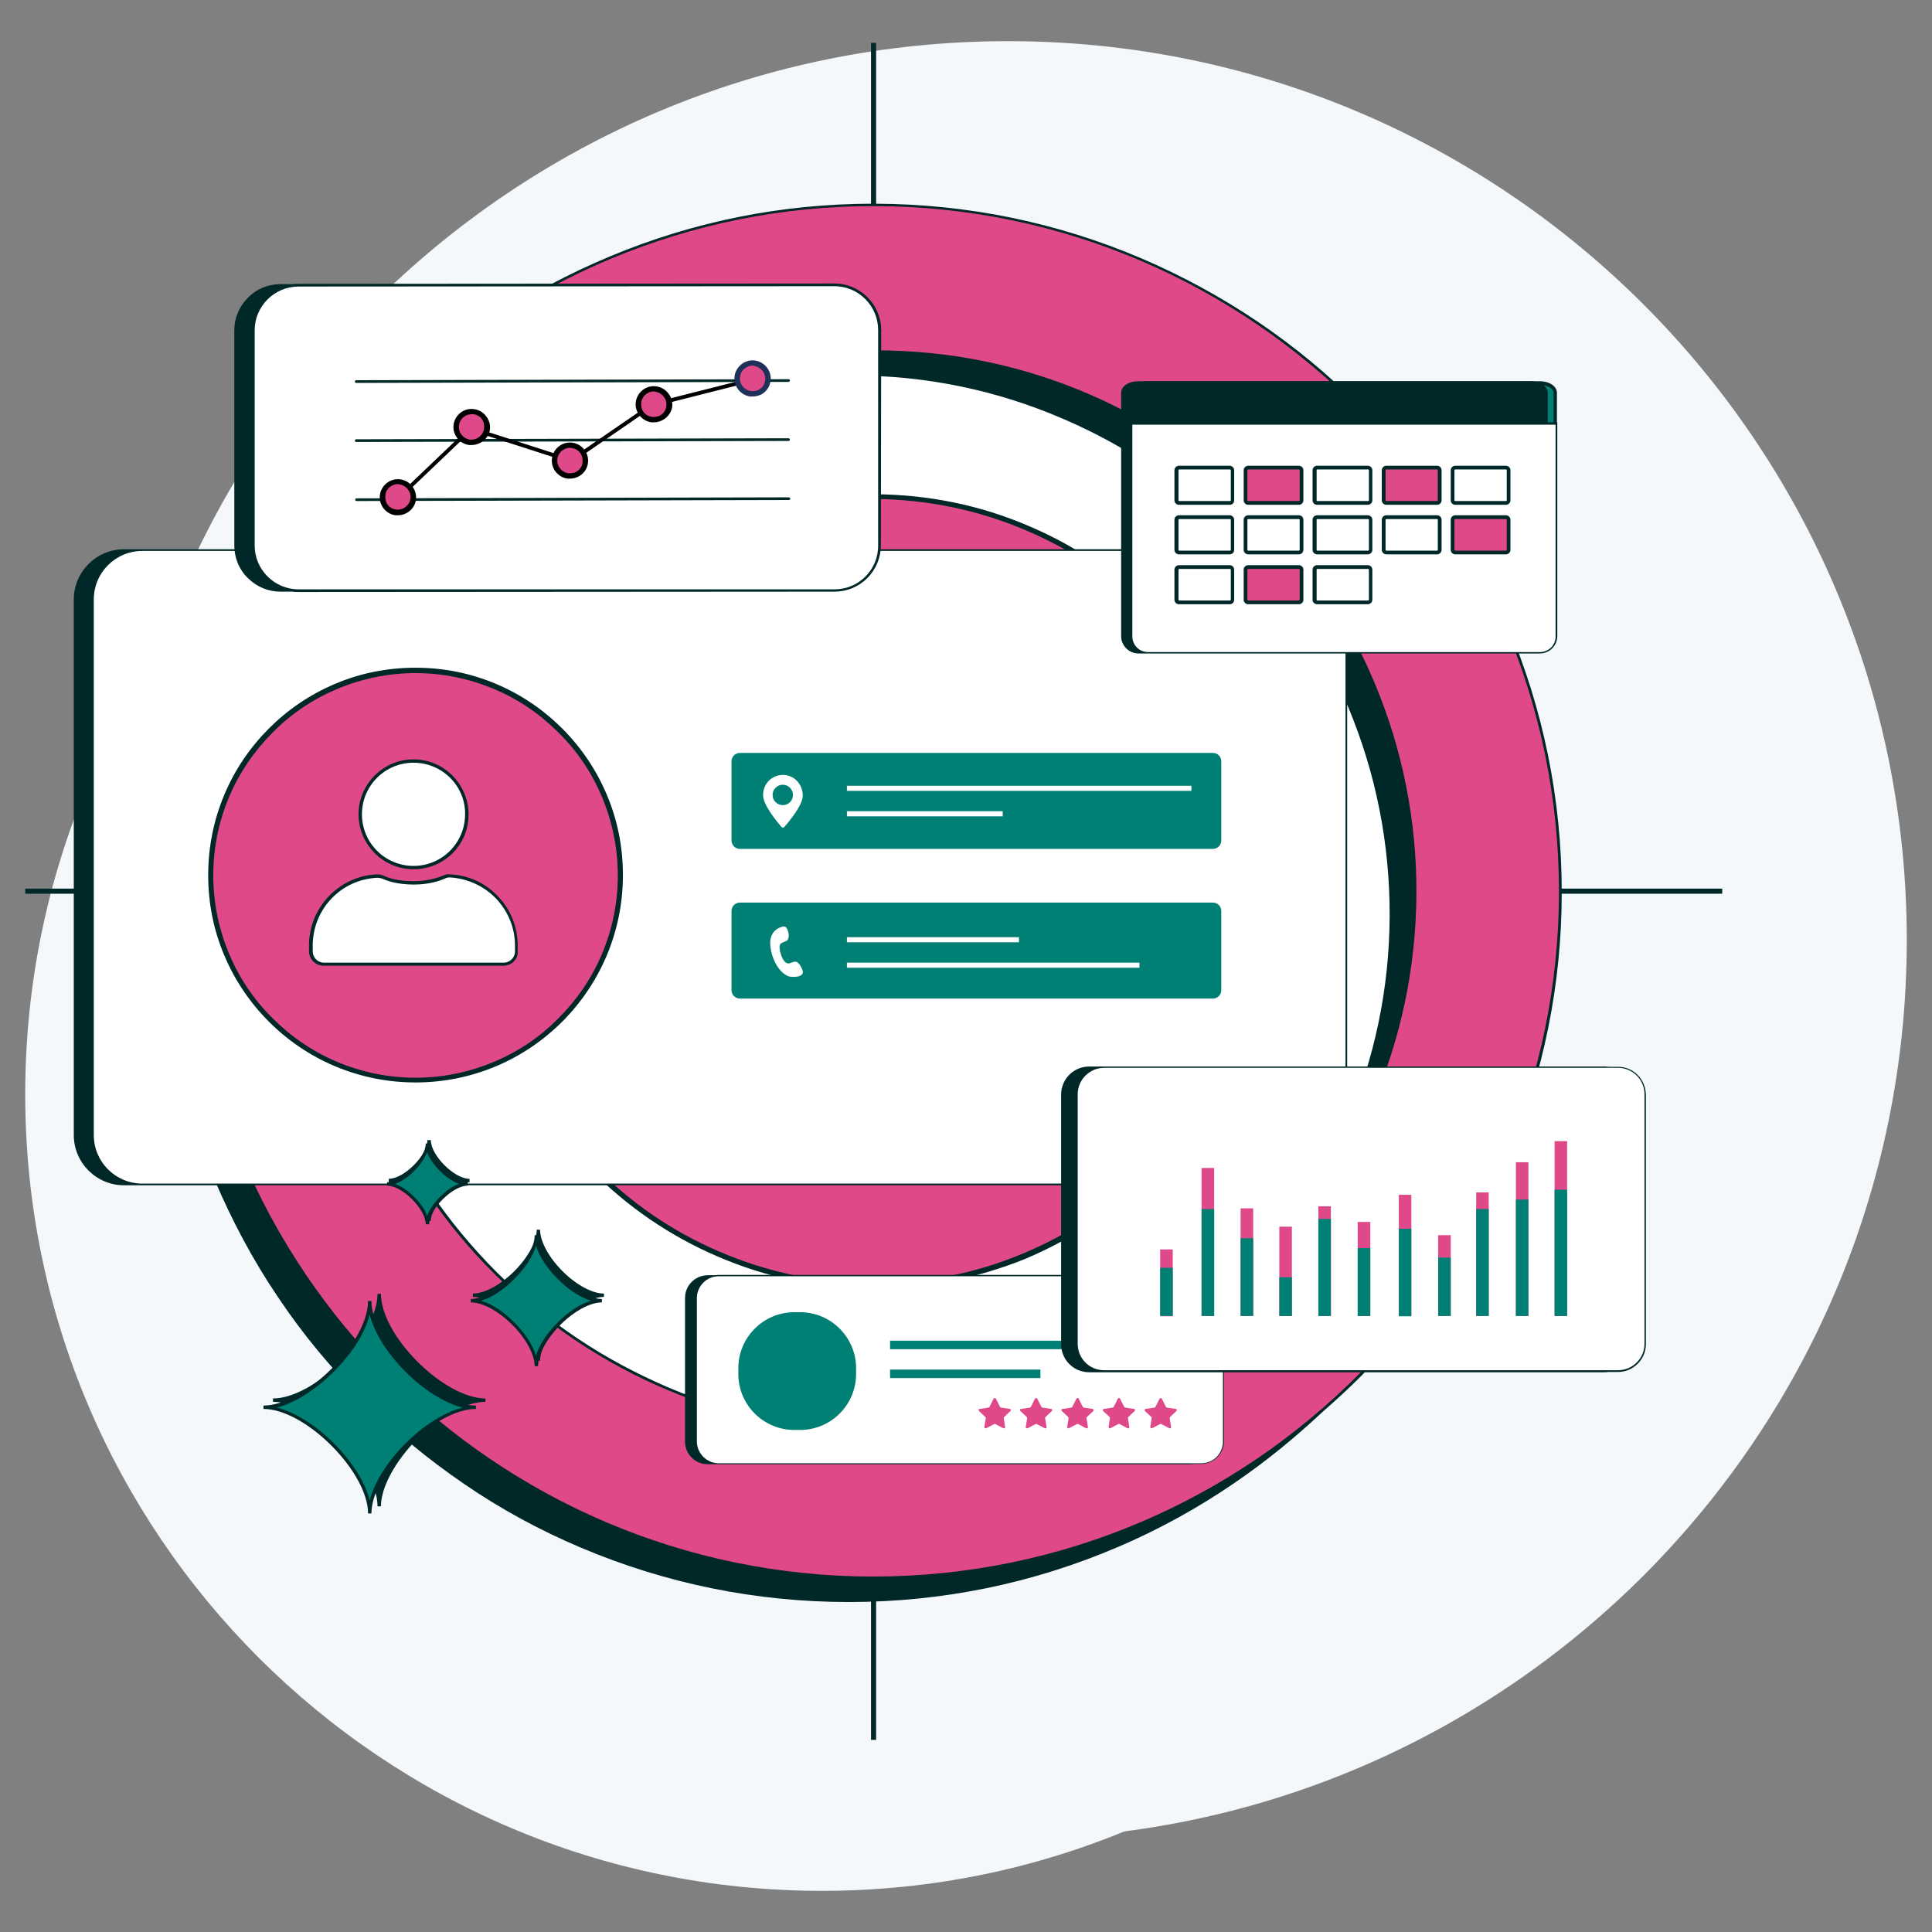
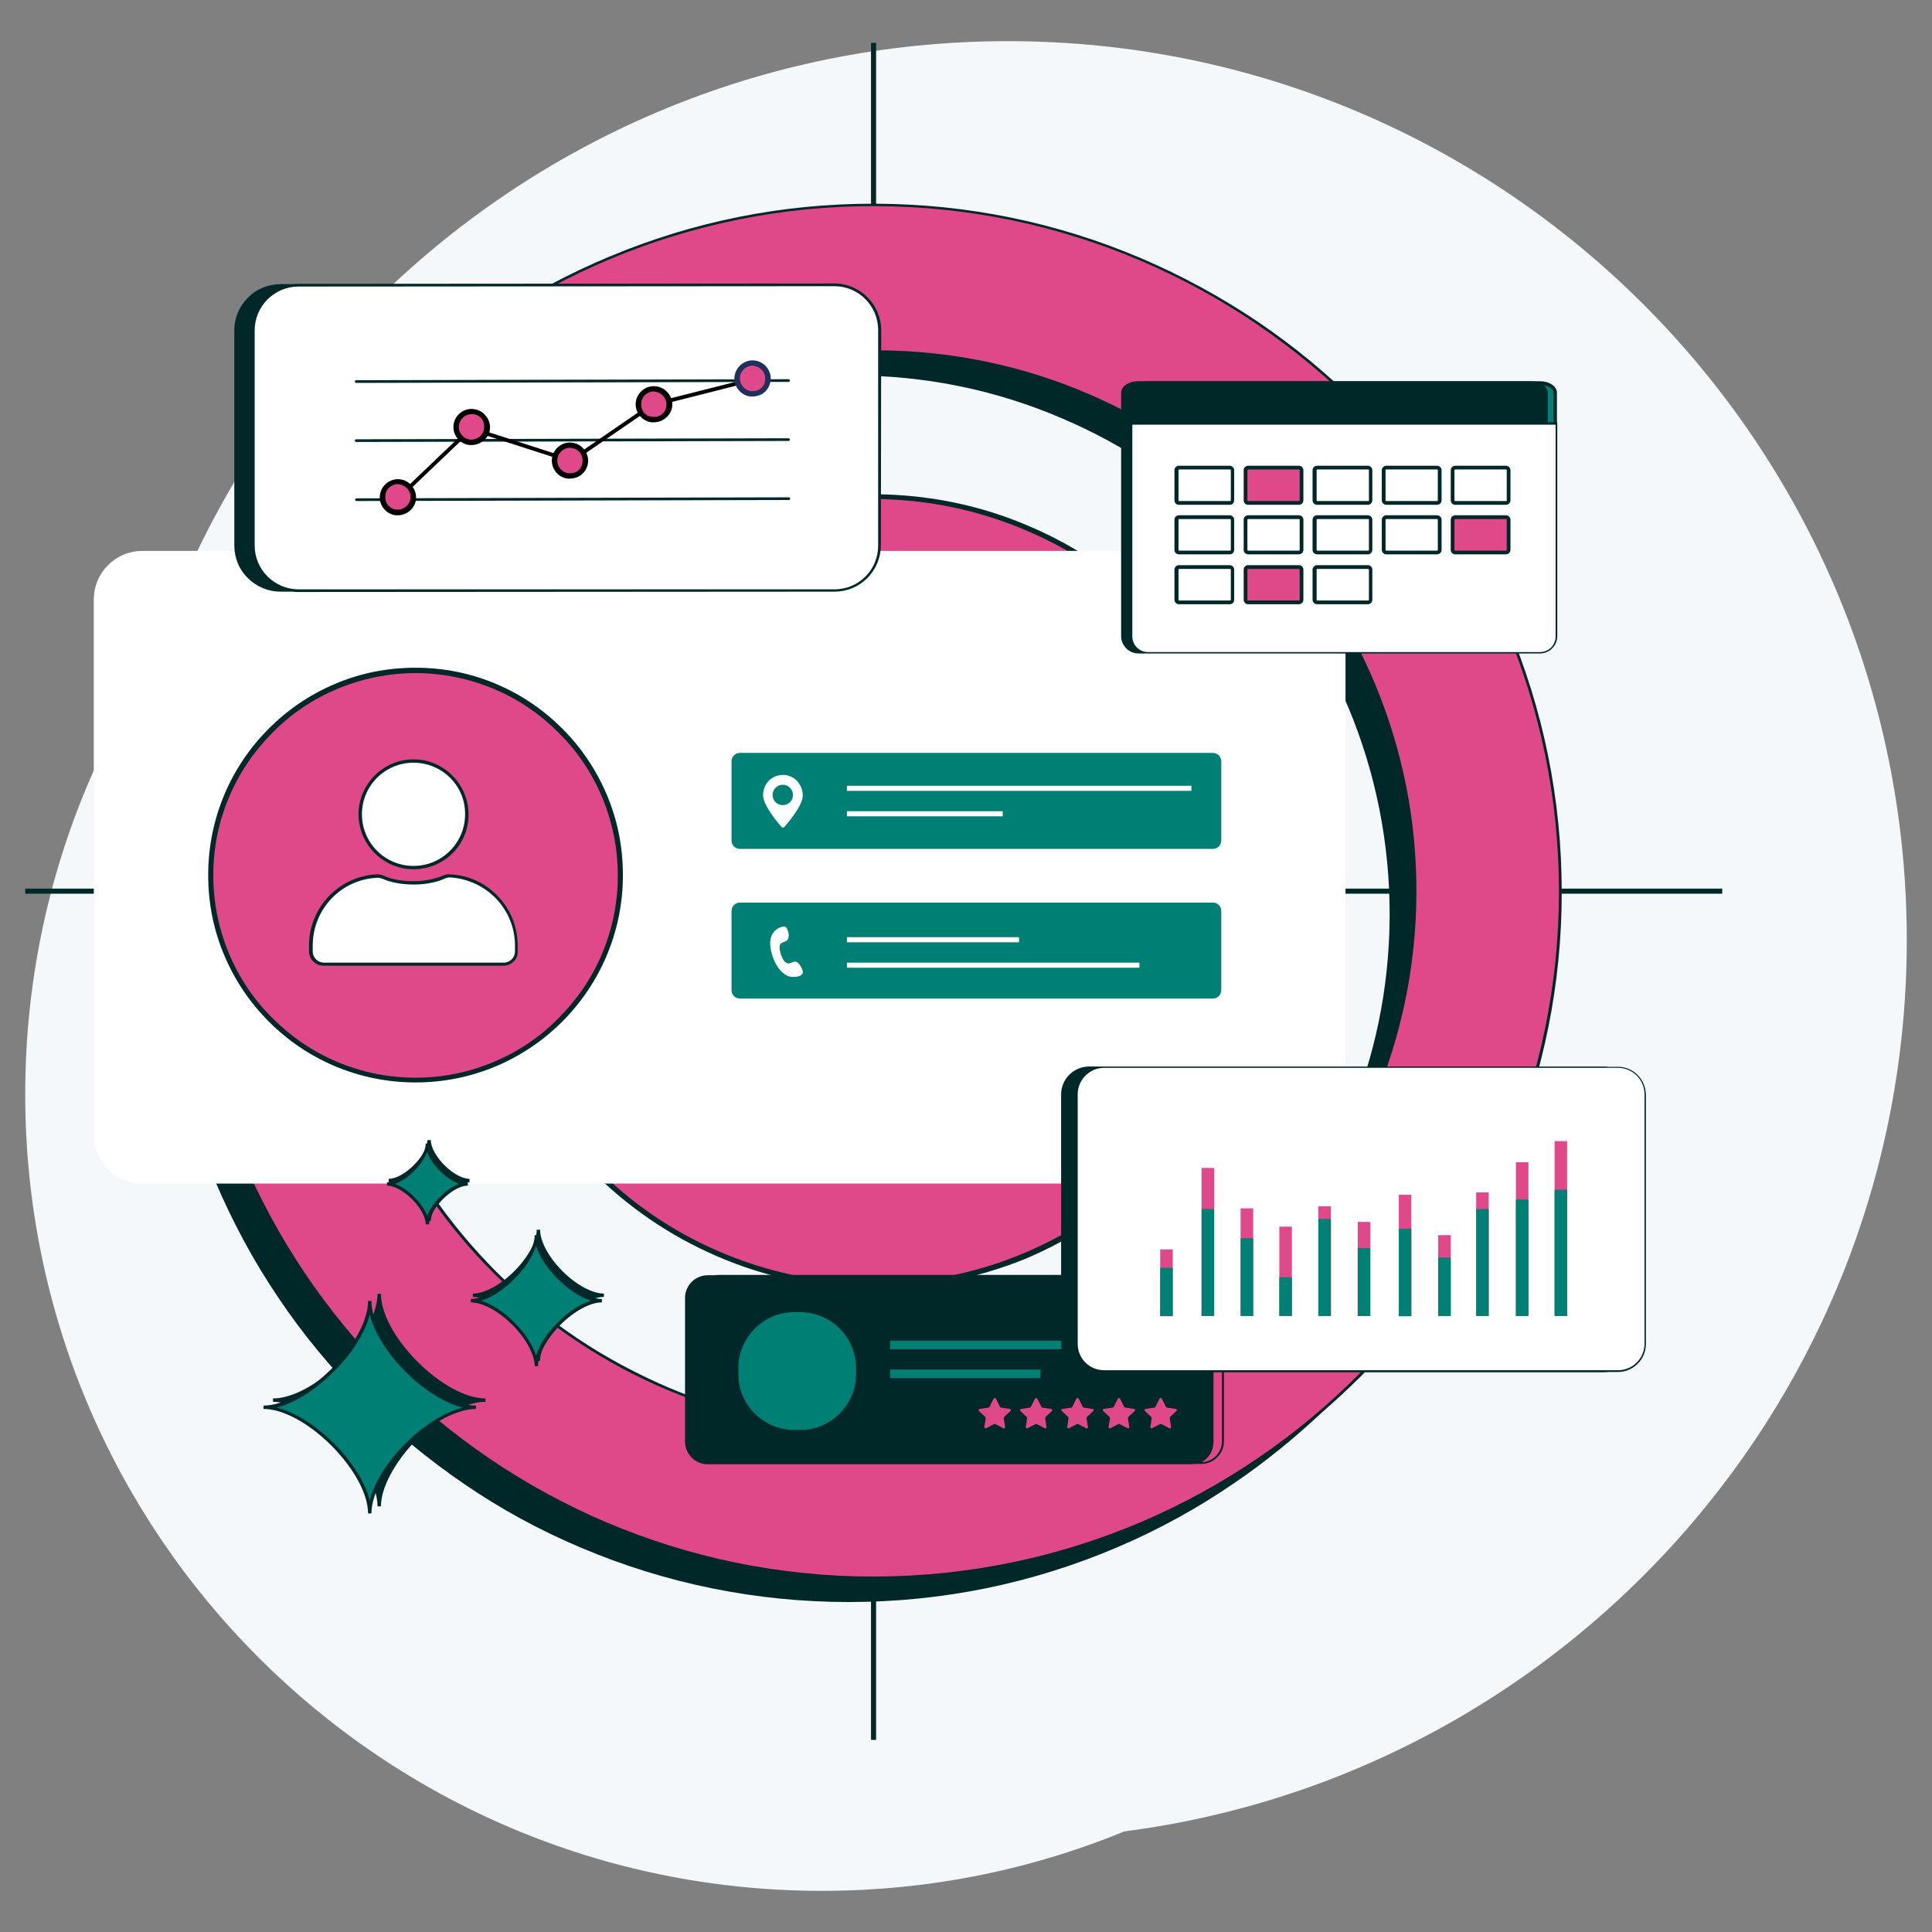
<svg xmlns="http://www.w3.org/2000/svg" width="168" viewBox="0 0 126 126" height="168" preserveAspectRatio="xMidYMid meet">
  <rect x="0" y="0" width="126" height="126" fill="#808080" stroke="none" />
  <defs>
    <clipPath id="a5bf7cbec3">
      <path d="M 7.113 2.684 L 124.355 2.684 L 124.355 119.926 L 7.113 119.926 Z M 7.113 2.684 " clip-rule="nonzero" />
    </clipPath>
    <clipPath id="1b9cf12e8e">
      <path d="M 65.734 2.684 C 33.355 2.684 7.113 28.93 7.113 61.305 C 7.113 93.68 33.355 119.926 65.734 119.926 C 98.109 119.926 124.355 93.68 124.355 61.305 C 124.355 28.93 98.109 2.684 65.734 2.684 Z M 65.734 2.684 " clip-rule="nonzero" />
    </clipPath>
    <clipPath id="3d12166a35">
      <path d="M 1.645 19.418 L 105.547 19.418 L 105.547 123.316 L 1.645 123.316 Z M 1.645 19.418 " clip-rule="nonzero" />
    </clipPath>
    <clipPath id="fd0690be99">
      <path d="M 53.598 19.418 C 24.906 19.418 1.645 42.676 1.645 71.367 C 1.645 100.059 24.906 123.316 53.598 123.316 C 82.289 123.316 105.547 100.059 105.547 71.367 C 105.547 42.676 82.289 19.418 53.598 19.418 Z M 53.598 19.418 " clip-rule="nonzero" />
    </clipPath>
    <clipPath id="d4fc936824">
      <path d="M 56 2.797 L 58 2.797 L 58 113.469 L 56 113.469 Z M 56 2.797 " clip-rule="nonzero" />
    </clipPath>
    <clipPath id="b7deb26ede">
      <path d="M 1.645 57 L 112.32 57 L 112.32 59 L 1.645 59 Z M 1.645 57 " clip-rule="nonzero" />
    </clipPath>
  </defs>
  <g clip-path="url(#a5bf7cbec3)">
    <g clip-path="url(#1b9cf12e8e)">
      <path fill="#f4f8fb" d="M 7.113 2.684 L 124.355 2.684 L 124.355 119.926 L 7.113 119.926 Z M 7.113 2.684 " fill-opacity="1" fill-rule="nonzero" />
    </g>
  </g>
  <g clip-path="url(#3d12166a35)">
    <g clip-path="url(#fd0690be99)">
      <path fill="#f4f8fb" d="M 1.645 19.418 L 105.547 19.418 L 105.547 123.316 L 1.645 123.316 Z M 1.645 19.418 " fill-opacity="1" fill-rule="nonzero" />
    </g>
  </g>
  <g clip-path="url(#d4fc936824)">
    <path fill="#002828" d="M 56.805 2.797 L 57.137 2.797 L 57.137 113.469 L 56.805 113.469 Z M 56.805 2.797 " fill-opacity="1" fill-rule="nonzero" />
  </g>
  <g clip-path="url(#b7deb26ede)">
    <path fill="#002828" d="M 1.645 57.953 L 112.32 57.953 L 112.32 58.285 L 1.645 58.285 Z M 1.645 57.953 " fill-opacity="1" fill-rule="nonzero" />
  </g>
-   <path fill="#ffffff" d="M 93.527 58.133 C 93.527 59.328 93.469 60.523 93.352 61.715 C 93.234 62.906 93.059 64.086 92.824 65.262 C 92.59 66.434 92.301 67.594 91.953 68.738 C 91.605 69.887 91.203 71.012 90.746 72.117 C 90.289 73.223 89.777 74.305 89.211 75.359 C 88.648 76.414 88.035 77.441 87.367 78.434 C 86.703 79.43 85.992 80.391 85.23 81.316 C 84.473 82.242 83.672 83.125 82.824 83.973 C 81.977 84.82 81.09 85.621 80.168 86.383 C 79.242 87.141 78.281 87.852 77.285 88.516 C 76.289 89.184 75.266 89.797 74.211 90.359 C 73.152 90.926 72.074 91.438 70.969 91.895 C 69.863 92.352 68.738 92.754 67.59 93.102 C 66.445 93.449 65.285 93.742 64.113 93.973 C 62.938 94.207 61.758 94.383 60.566 94.5 C 59.375 94.617 58.18 94.676 56.984 94.676 C 55.785 94.676 54.594 94.617 53.402 94.5 C 52.211 94.383 51.027 94.207 49.852 93.973 C 48.68 93.742 47.52 93.449 46.375 93.102 C 45.23 92.754 44.105 92.352 42.996 91.895 C 41.891 91.438 40.812 90.926 39.758 90.359 C 38.699 89.797 37.676 89.184 36.68 88.516 C 35.684 87.852 34.723 87.141 33.801 86.383 C 32.875 85.621 31.988 84.82 31.141 83.973 C 30.297 83.125 29.492 82.242 28.734 81.316 C 27.973 80.391 27.262 79.43 26.598 78.434 C 25.934 77.441 25.316 76.414 24.754 75.359 C 24.188 74.305 23.68 73.223 23.219 72.117 C 22.762 71.012 22.359 69.887 22.012 68.738 C 21.664 67.594 21.375 66.434 21.141 65.262 C 20.906 64.086 20.73 62.906 20.613 61.715 C 20.496 60.523 20.438 59.328 20.438 58.133 C 20.438 56.934 20.496 55.742 20.613 54.551 C 20.73 53.359 20.906 52.176 21.141 51.004 C 21.375 49.828 21.664 48.668 22.012 47.523 C 22.359 46.379 22.762 45.254 23.219 44.148 C 23.68 43.043 24.188 41.961 24.754 40.906 C 25.316 39.848 25.934 38.824 26.598 37.828 C 27.262 36.832 27.973 35.875 28.734 34.949 C 29.492 34.023 30.297 33.137 31.141 32.293 C 31.988 31.445 32.875 30.641 33.801 29.883 C 34.723 29.125 35.684 28.41 36.68 27.746 C 37.676 27.082 38.699 26.469 39.758 25.902 C 40.812 25.34 41.891 24.828 42.996 24.371 C 44.105 23.91 45.23 23.508 46.375 23.16 C 47.52 22.812 48.68 22.523 49.852 22.289 C 51.027 22.055 52.211 21.879 53.402 21.762 C 54.594 21.645 55.785 21.586 56.984 21.586 C 58.18 21.586 59.375 21.645 60.566 21.762 C 61.758 21.879 62.938 22.055 64.113 22.289 C 65.285 22.523 66.445 22.812 67.59 23.16 C 68.738 23.508 69.863 23.91 70.969 24.371 C 72.074 24.828 73.152 25.34 74.211 25.902 C 75.266 26.469 76.289 27.082 77.285 27.746 C 78.281 28.41 79.242 29.125 80.168 29.883 C 81.09 30.641 81.977 31.445 82.824 32.293 C 83.672 33.137 84.473 34.023 85.23 34.949 C 85.992 35.875 86.703 36.832 87.367 37.828 C 88.035 38.824 88.648 39.848 89.211 40.906 C 89.777 41.961 90.289 43.043 90.746 44.148 C 91.203 45.254 91.605 46.379 91.953 47.523 C 92.301 48.668 92.59 49.828 92.824 51.004 C 93.059 52.176 93.234 53.359 93.352 54.551 C 93.469 55.742 93.527 56.934 93.527 58.133 Z M 93.527 58.133 " fill-opacity="1" fill-rule="nonzero" />
  <path fill="#002828" d="M 98.309 40.734 C 97.18 38.078 95.785 35.512 94.168 33.121 C 92.555 30.75 90.715 28.516 88.68 26.48 C 86.645 24.441 84.43 22.605 82.039 20.988 C 79.648 19.375 77.082 17.98 74.445 16.852 C 68.938 14.504 63.113 13.309 57.094 13.285 C 57.051 13.285 57.004 13.285 56.938 13.285 C 51.008 13.285 45.25 14.438 39.785 16.719 C 37.129 17.824 34.559 19.195 32.168 20.789 C 30 22.25 27.922 23.891 26.039 25.703 C 25.285 26.348 24.578 27.012 23.871 27.695 C 21.812 29.711 19.953 31.945 18.336 34.293 C 16.699 36.684 15.281 39.25 14.129 41.906 C 11.738 47.441 10.523 53.352 10.5 59.438 C 10.477 65.504 11.652 71.391 13.996 76.945 C 15.125 79.602 16.5 82.191 18.137 84.605 C 19.73 86.996 21.59 89.23 23.625 91.27 C 25.664 93.305 27.898 95.164 30.266 96.777 C 32.656 98.418 35.223 99.812 37.902 100.941 C 43.438 103.285 49.324 104.48 55.367 104.48 C 61.453 104.48 67.363 103.266 72.898 100.895 C 75.555 99.766 78.121 98.352 80.512 96.711 C 82.527 95.34 84.453 93.77 86.246 92.086 C 87.109 91.336 87.949 90.559 88.77 89.742 C 90.781 87.703 92.621 85.469 94.234 83.102 C 95.852 80.711 97.223 78.141 98.352 75.508 C 100.676 69.996 101.852 64.176 101.852 58.199 C 101.852 52.133 100.656 46.27 98.309 40.734 Z M 55.523 24.488 C 55.543 24.488 55.566 24.488 55.609 24.488 C 60.371 24.488 64.973 25.438 69.289 27.297 C 73.449 29.07 77.191 31.613 80.402 34.867 C 81.996 36.484 83.434 38.234 84.695 40.113 C 85.957 41.996 87.043 44.031 87.926 46.113 C 89.742 50.453 90.648 55.055 90.629 59.77 C 90.605 64.484 89.652 69.043 87.793 73.359 C 86 77.5 83.477 81.242 80.246 84.449 C 80.113 84.582 79.98 84.715 79.848 84.848 C 77.125 87.172 74.07 89.055 70.773 90.473 C 66.48 92.285 61.941 93.238 57.293 93.238 C 57.25 93.238 57.203 93.238 57.16 93.238 C 52.488 93.238 47.953 92.328 43.656 90.516 C 41.578 89.629 39.539 88.547 37.66 87.285 C 35.777 86.023 34.027 84.582 32.414 82.988 C 29.184 79.758 26.637 76.016 24.844 71.855 C 22.984 67.516 22.055 62.914 22.031 58.133 C 22.031 53.395 22.961 48.812 24.801 44.496 C 26.57 40.312 29.117 36.551 32.348 33.34 C 32.5 33.188 32.633 33.055 32.789 32.898 C 35.535 30.574 38.59 28.672 41.91 27.277 C 46.203 25.418 50.785 24.488 55.523 24.488 Z M 24.469 44.344 C 22.609 48.703 21.68 53.352 21.68 58.109 C 21.68 62.914 22.629 67.582 24.512 71.945 C 26.305 76.148 28.871 79.934 32.148 83.188 C 33.762 84.805 35.555 86.266 37.438 87.527 C 39.34 88.812 41.379 89.918 43.504 90.805 C 47.84 92.617 52.422 93.547 57.137 93.547 C 57.184 93.547 57.227 93.547 57.27 93.547 C 61.984 93.523 66.566 92.594 70.883 90.738 C 72.543 90.027 74.113 89.211 75.641 88.281 C 73.605 89.719 71.438 90.914 69.137 91.91 C 64.84 93.723 60.305 94.676 55.656 94.676 C 55.609 94.676 55.566 94.676 55.523 94.676 C 50.852 94.676 46.312 93.77 42.02 91.953 C 39.938 91.07 37.902 89.984 36.02 88.723 C 34.141 87.461 32.391 86.023 30.773 84.43 C 27.543 81.195 25 77.457 23.207 73.293 C 21.348 68.957 20.418 64.352 20.395 59.57 C 20.395 54.832 21.324 50.254 23.16 45.938 C 24.578 42.57 26.504 39.496 28.871 36.727 C 27.078 39.074 25.617 41.621 24.469 44.344 Z M 98.02 75.352 C 96.914 77.988 95.543 80.512 93.949 82.902 C 93.02 84.297 91.977 85.645 90.895 86.93 C 91.492 86.156 92.066 85.359 92.598 84.562 C 94.215 82.172 95.586 79.602 96.715 76.969 C 99.039 71.457 100.211 65.637 100.211 59.66 C 100.211 53.617 99.039 47.75 96.691 42.219 C 95.562 39.562 94.168 36.992 92.555 34.602 C 90.938 32.234 89.102 30 87.062 27.961 C 85.027 25.926 82.812 24.09 80.422 22.473 C 78.031 20.855 75.465 19.461 72.832 18.332 C 67.32 15.988 61.5 14.793 55.477 14.77 C 55.434 14.77 55.391 14.77 55.324 14.77 C 49.391 14.77 43.637 15.922 38.168 18.199 C 35.91 19.152 33.695 20.281 31.617 21.586 C 31.859 21.41 32.102 21.254 32.348 21.078 C 34.738 19.484 37.281 18.133 39.918 17.027 C 45.34 14.77 51.074 13.617 56.961 13.617 C 57.004 13.617 57.051 13.617 57.117 13.617 C 63.07 13.641 68.871 14.836 74.336 17.16 C 76.969 18.289 79.492 19.66 81.883 21.277 C 84.23 22.871 86.445 24.707 88.457 26.723 C 90.473 28.738 92.309 30.949 93.902 33.32 C 95.52 35.711 96.891 38.234 98.02 40.891 C 100.344 46.379 101.52 52.199 101.52 58.199 C 101.496 64.109 100.324 69.887 98.02 75.352 Z M 98.02 75.352 " fill-opacity="1" fill-rule="nonzero" />
  <path fill="#df498a" d="M 56.984 102.82 C 32.281 102.82 12.203 82.703 12.293 57.953 C 12.383 33.074 32.812 13.352 57.117 13.441 C 81.574 13.531 101.672 33.539 101.672 58.176 C 101.652 82.504 81.84 102.777 56.984 102.82 Z M 21.832 58.109 C 21.855 77.809 37.992 93.457 57.25 93.391 C 76.418 93.324 92.266 77.699 92.375 58.309 C 92.488 39.031 76.859 22.895 57.203 22.848 C 37.703 22.805 21.832 38.676 21.832 58.109 Z M 21.832 58.109 " fill-opacity="1" fill-rule="nonzero" />
  <path fill="#df498a" d="M 82.727 58.176 C 82.66 72.586 70.883 83.984 56.805 83.875 C 42.66 83.766 31.195 72.164 31.262 58.02 C 31.328 43.879 42.926 32.324 57.094 32.391 C 71.238 32.457 82.703 43.988 82.727 58.176 Z M 56.961 74.445 C 65.926 74.469 73.273 67.164 73.297 58.176 C 73.316 49.211 66.016 41.863 57.117 41.82 C 47.996 41.754 40.715 49.191 40.648 58 C 40.582 67.051 48.02 74.488 56.961 74.445 Z M 56.961 74.445 " fill-opacity="1" fill-rule="nonzero" />
  <path fill="#002828" d="M 56.984 84.031 C 56.918 84.031 56.852 84.031 56.785 84.031 C 53.309 84.008 49.922 83.301 46.758 81.926 C 43.68 80.598 40.934 78.719 38.566 76.328 C 36.199 73.938 34.34 71.168 33.055 68.07 C 31.727 64.883 31.039 61.496 31.062 58.02 C 31.086 54.547 31.77 51.16 33.145 47.973 C 34.473 44.895 36.352 42.129 38.742 39.762 C 41.133 37.391 43.922 35.531 47 34.227 C 50.188 32.875 53.598 32.211 57.07 32.234 C 60.547 32.258 63.934 32.941 67.121 34.316 C 70.199 35.621 72.941 37.504 75.309 39.895 C 77.68 42.285 79.539 45.051 80.844 48.129 C 82.195 51.312 82.879 54.699 82.879 58.199 C 82.859 61.719 82.148 65.148 80.777 68.336 C 79.449 71.414 77.566 74.18 75.156 76.57 C 72.742 78.938 69.953 80.797 66.855 82.105 C 63.734 83.367 60.391 84.031 56.984 84.031 Z M 56.938 32.566 C 53.551 32.566 50.254 33.23 47.133 34.535 C 44.078 35.82 41.332 37.656 38.988 40.004 C 36.617 42.352 34.758 45.074 33.453 48.105 C 32.102 51.246 31.418 54.59 31.395 58.02 C 31.371 61.453 32.035 64.793 33.363 67.938 C 34.648 70.992 36.465 73.715 38.809 76.082 C 41.133 78.453 43.855 80.312 46.891 81.617 C 50.031 82.969 53.352 83.676 56.785 83.699 C 60.215 83.719 63.559 83.078 66.723 81.75 C 69.801 80.465 72.543 78.629 74.91 76.281 C 77.281 73.938 79.141 71.215 80.445 68.16 C 81.797 64.992 82.504 61.629 82.527 58.152 C 82.527 54.699 81.84 51.359 80.512 48.215 C 79.227 45.184 77.391 42.438 75.043 40.094 C 72.699 37.746 69.977 35.887 66.945 34.602 C 63.801 33.254 60.457 32.566 57.027 32.543 C 57.027 32.566 56.984 32.566 56.938 32.566 Z M 56.871 74.602 C 54.703 74.602 52.578 74.18 50.562 73.316 C 48.594 72.477 46.844 71.281 45.316 69.773 C 43.789 68.246 42.594 66.453 41.754 64.484 C 40.891 62.426 40.449 60.258 40.469 58.02 C 40.492 55.828 40.934 53.703 41.797 51.691 C 42.641 49.742 43.836 47.973 45.363 46.469 C 46.891 44.941 48.66 43.766 50.629 42.926 C 52.688 42.062 54.859 41.641 57.117 41.641 C 59.309 41.664 61.453 42.105 63.469 42.969 C 65.418 43.812 67.164 45.008 68.672 46.535 C 70.176 48.062 71.348 49.809 72.188 51.777 C 73.051 53.816 73.473 55.961 73.473 58.176 C 73.473 60.391 73.031 62.535 72.168 64.574 C 71.324 66.52 70.133 68.293 68.625 69.797 C 67.098 71.301 65.352 72.496 63.379 73.316 C 61.367 74.156 59.219 74.602 57.027 74.602 C 57.004 74.602 57.004 74.602 56.984 74.602 C 56.938 74.602 56.918 74.602 56.871 74.602 Z M 57.004 41.973 C 54.836 41.973 52.754 42.395 50.762 43.234 C 48.836 44.055 47.09 45.207 45.605 46.711 C 44.121 48.195 42.949 49.922 42.129 51.824 C 41.289 53.793 40.848 55.875 40.824 58.02 C 40.801 60.211 41.223 62.336 42.086 64.352 C 42.906 66.301 44.078 68.047 45.582 69.555 C 47.066 71.035 48.816 72.211 50.719 73.027 C 52.711 73.871 54.812 74.289 56.984 74.289 C 57.004 74.289 57.004 74.289 57.027 74.289 C 59.176 74.289 61.277 73.871 63.246 73.027 C 65.172 72.211 66.898 71.059 68.383 69.574 C 69.867 68.094 71.039 66.367 71.855 64.461 C 72.699 62.469 73.141 60.367 73.141 58.199 C 73.141 56.027 72.719 53.926 71.879 51.934 C 71.082 50.008 69.91 48.281 68.449 46.801 C 66.965 45.316 65.262 44.145 63.359 43.301 C 61.387 42.438 59.285 42.02 57.137 41.996 C 57.094 41.973 57.051 41.973 57.004 41.973 Z M 57.004 41.973 " fill-opacity="1" fill-rule="nonzero" />
  <path fill="#df498a" d="M 64.242 58.133 C 64.242 58.609 64.195 59.082 64.105 59.547 C 64.012 60.016 63.871 60.469 63.691 60.91 C 63.508 61.352 63.285 61.77 63.02 62.164 C 62.754 62.562 62.453 62.93 62.117 63.266 C 61.781 63.602 61.414 63.902 61.016 64.168 C 60.621 64.434 60.203 64.656 59.762 64.84 C 59.32 65.023 58.867 65.16 58.398 65.254 C 57.934 65.344 57.461 65.391 56.984 65.391 C 56.508 65.391 56.035 65.344 55.566 65.254 C 55.098 65.16 54.645 65.023 54.203 64.84 C 53.766 64.656 53.344 64.434 52.949 64.168 C 52.555 63.902 52.188 63.602 51.848 63.266 C 51.512 62.93 51.211 62.562 50.945 62.164 C 50.68 61.77 50.457 61.352 50.273 60.91 C 50.094 60.469 49.957 60.016 49.863 59.547 C 49.77 59.082 49.723 58.609 49.723 58.133 C 49.723 57.656 49.77 57.184 49.863 56.715 C 49.957 56.246 50.094 55.793 50.273 55.355 C 50.457 54.914 50.68 54.496 50.945 54.098 C 51.211 53.703 51.512 53.336 51.848 53 C 52.188 52.66 52.555 52.359 52.949 52.094 C 53.344 51.832 53.766 51.605 54.203 51.426 C 54.645 51.242 55.098 51.105 55.566 51.012 C 56.035 50.918 56.508 50.871 56.984 50.871 C 57.461 50.871 57.934 50.918 58.398 51.012 C 58.867 51.105 59.32 51.242 59.762 51.426 C 60.203 51.605 60.621 51.832 61.016 52.094 C 61.414 52.359 61.781 52.66 62.117 53 C 62.453 53.336 62.754 53.703 63.02 54.098 C 63.285 54.496 63.508 54.914 63.691 55.355 C 63.871 55.793 64.012 56.246 64.105 56.715 C 64.195 57.184 64.242 57.656 64.242 58.133 Z M 64.242 58.133 " fill-opacity="1" fill-rule="nonzero" />
  <path fill="#002828" d="M 56.984 65.547 C 54.992 65.547 53.133 64.773 51.738 63.379 C 50.344 61.984 49.566 60.102 49.566 58.133 C 49.566 56.141 50.344 54.281 51.738 52.887 C 53.133 51.492 55.012 50.719 56.984 50.719 C 58.977 50.719 60.836 51.492 62.23 52.887 C 63.625 54.281 64.398 56.16 64.398 58.133 C 64.398 60.125 63.625 61.984 62.23 63.379 C 60.836 64.773 58.977 65.547 56.984 65.547 Z M 56.984 51.047 C 53.066 51.047 49.898 54.234 49.898 58.133 C 49.898 62.027 53.086 65.215 56.984 65.215 C 60.879 65.215 64.066 62.027 64.066 58.133 C 64.066 54.234 60.902 51.047 56.984 51.047 Z M 56.984 51.047 " fill-opacity="1" fill-rule="nonzero" />
-   <path fill="#002828" d="M 84.586 35.82 L 8.086 35.82 C 6.273 35.82 4.812 37.305 4.812 39.098 L 4.812 74.023 C 4.812 75.84 6.293 77.301 8.086 77.301 L 84.586 77.301 C 86.398 77.301 87.859 75.816 87.859 74.023 L 87.859 39.098 C 87.883 37.281 86.398 35.82 84.586 35.82 Z M 87.66 74.023 C 87.66 75.707 86.289 77.078 84.605 77.078 L 84.586 77.078 C 85.824 76.613 86.688 75.418 86.688 74.023 L 86.688 39.098 C 86.688 37.703 85.801 36.508 84.586 36.043 L 84.605 36.043 C 86.289 36.043 87.66 37.414 87.66 39.098 Z M 87.66 74.023 " fill-opacity="1" fill-rule="nonzero" />
  <path fill="#ffffff" d="M 84.586 77.191 L 9.281 77.191 C 7.535 77.191 6.117 75.773 6.117 74.023 L 6.117 39.098 C 6.117 37.348 7.535 35.93 9.281 35.93 L 84.586 35.93 C 86.332 35.93 87.75 37.348 87.75 39.098 L 87.75 74.023 C 87.773 75.773 86.355 77.191 84.586 77.191 Z M 84.586 77.191 " fill-opacity="1" fill-rule="nonzero" />
  <path fill="#df498a" d="M 40.449 57.09 C 40.449 57.969 40.363 58.836 40.191 59.695 C 40.02 60.555 39.77 61.391 39.434 62.199 C 39.098 63.008 38.688 63.777 38.199 64.508 C 37.711 65.234 37.16 65.91 36.539 66.531 C 35.918 67.148 35.246 67.703 34.516 68.188 C 33.789 68.676 33.02 69.086 32.207 69.422 C 31.398 69.758 30.566 70.012 29.703 70.184 C 28.844 70.352 27.977 70.438 27.102 70.438 C 26.223 70.438 25.355 70.352 24.496 70.184 C 23.637 70.012 22.805 69.758 21.992 69.422 C 21.184 69.086 20.414 68.676 19.688 68.188 C 18.957 67.703 18.281 67.148 17.664 66.531 C 17.043 65.91 16.488 65.234 16.004 64.508 C 15.516 63.777 15.105 63.008 14.77 62.199 C 14.434 61.391 14.18 60.555 14.012 59.695 C 13.84 58.836 13.754 57.969 13.754 57.09 C 13.754 56.215 13.84 55.348 14.012 54.488 C 14.18 53.629 14.434 52.793 14.77 51.984 C 15.105 51.176 15.516 50.406 16.004 49.676 C 16.488 48.949 17.043 48.273 17.664 47.652 C 18.281 47.035 18.957 46.48 19.688 45.992 C 20.414 45.508 21.184 45.098 21.992 44.762 C 22.805 44.426 23.637 44.172 24.496 44 C 25.355 43.828 26.223 43.746 27.102 43.746 C 27.977 43.746 28.844 43.828 29.703 44 C 30.566 44.172 31.398 44.426 32.207 44.762 C 33.02 45.098 33.789 45.508 34.516 45.992 C 35.246 46.48 35.918 47.035 36.539 47.652 C 37.16 48.273 37.711 48.949 38.199 49.676 C 38.688 50.406 39.098 51.176 39.434 51.984 C 39.77 52.793 40.02 53.629 40.191 54.488 C 40.363 55.348 40.449 56.215 40.449 57.09 Z M 40.449 57.09 " fill-opacity="1" fill-rule="nonzero" />
  <path fill="#002828" d="M 27.102 70.594 C 25.285 70.594 23.516 70.238 21.832 69.531 C 20.219 68.844 18.777 67.871 17.539 66.633 C 16.301 65.391 15.324 63.953 14.641 62.336 C 13.93 60.676 13.578 58.906 13.578 57.07 C 13.578 55.254 13.93 53.484 14.641 51.801 C 15.324 50.188 16.301 48.746 17.539 47.508 C 18.777 46.27 20.219 45.293 21.832 44.609 C 23.492 43.898 25.266 43.547 27.102 43.547 C 28.918 43.547 30.688 43.898 32.367 44.609 C 33.984 45.293 35.422 46.27 36.664 47.508 C 37.902 48.746 38.875 50.188 39.562 51.801 C 40.27 53.461 40.625 55.23 40.625 57.07 C 40.625 58.883 40.27 60.656 39.562 62.336 C 38.875 63.953 37.902 65.391 36.664 66.633 C 35.422 67.871 33.984 68.844 32.367 69.531 C 30.688 70.238 28.918 70.594 27.102 70.594 Z M 27.102 43.898 C 25.332 43.898 23.605 44.254 21.965 44.941 C 20.395 45.605 18.977 46.555 17.781 47.773 C 16.566 48.992 15.613 50.387 14.949 51.957 C 14.262 53.57 13.91 55.297 13.91 57.09 C 13.91 58.863 14.262 60.59 14.949 62.227 C 15.613 63.797 16.566 65.215 17.781 66.41 C 19 67.629 20.395 68.578 21.965 69.242 C 23.582 69.93 25.309 70.285 27.102 70.285 C 28.895 70.285 30.598 69.93 32.234 69.242 C 33.809 68.578 35.223 67.629 36.418 66.41 C 37.637 65.191 38.59 63.797 39.254 62.227 C 39.938 60.609 40.293 58.883 40.293 57.09 C 40.293 55.32 39.938 53.594 39.254 51.957 C 38.59 50.387 37.637 48.969 36.418 47.773 C 35.203 46.555 33.809 45.605 32.234 44.941 C 30.598 44.254 28.871 43.898 27.102 43.898 Z M 27.102 43.898 " fill-opacity="1" fill-rule="nonzero" />
  <path fill="#ffffff" d="M 30.441 53.105 C 30.441 53.566 30.355 54.012 30.18 54.438 C 30.004 54.863 29.75 55.238 29.426 55.566 C 29.102 55.891 28.723 56.141 28.297 56.316 C 27.871 56.496 27.43 56.582 26.969 56.582 C 26.508 56.582 26.062 56.496 25.637 56.316 C 25.211 56.141 24.836 55.891 24.512 55.566 C 24.184 55.238 23.934 54.863 23.758 54.438 C 23.582 54.012 23.492 53.566 23.492 53.105 C 23.492 52.648 23.582 52.203 23.758 51.777 C 23.934 51.352 24.184 50.977 24.512 50.648 C 24.836 50.324 25.211 50.074 25.637 49.898 C 26.062 49.719 26.508 49.633 26.969 49.633 C 27.43 49.633 27.871 49.719 28.297 49.898 C 28.723 50.074 29.102 50.324 29.426 50.648 C 29.75 50.977 30.004 51.352 30.18 51.777 C 30.355 52.203 30.441 52.648 30.441 53.105 Z M 30.441 53.105 " fill-opacity="1" fill-rule="nonzero" />
  <path fill="#002828" d="M 26.969 56.691 C 25 56.691 23.383 55.078 23.383 53.105 C 23.383 51.137 25 49.523 26.969 49.523 C 28.938 49.523 30.555 51.137 30.555 53.105 C 30.574 55.098 28.961 56.691 26.969 56.691 Z M 26.969 49.742 C 25.109 49.742 23.605 51.246 23.605 53.105 C 23.605 54.965 25.109 56.473 26.969 56.473 C 28.828 56.473 30.332 54.965 30.332 53.105 C 30.355 51.246 28.828 49.742 26.969 49.742 Z M 26.969 49.742 " fill-opacity="1" fill-rule="nonzero" />
  <path fill="#ffffff" d="M 32.832 62.867 L 21.102 62.867 C 20.637 62.867 20.262 62.492 20.262 62.027 L 20.262 61.672 C 20.262 59.238 22.164 57.246 24.578 57.137 C 24.711 57.137 24.844 57.156 24.953 57.223 C 25.219 57.355 25.883 57.602 26.945 57.602 C 27.941 57.602 28.652 57.355 28.961 57.223 C 29.07 57.18 29.203 57.156 29.316 57.156 C 31.727 57.27 33.652 59.262 33.652 61.695 L 33.652 62.07 C 33.676 62.492 33.297 62.867 32.832 62.867 Z M 32.832 62.867 " fill-opacity="1" fill-rule="nonzero" />
  <path fill="#002828" d="M 32.832 62.98 L 21.102 62.98 C 20.57 62.98 20.152 62.559 20.152 62.027 L 20.152 61.672 C 20.152 59.195 22.098 57.137 24.578 57.023 C 24.734 57.023 24.887 57.047 25.02 57.113 C 25.309 57.246 25.93 57.469 26.969 57.469 C 27.965 57.469 28.672 57.203 28.938 57.09 C 29.07 57.023 29.203 57.004 29.336 57.023 C 30.531 57.07 31.66 57.578 32.48 58.465 C 33.32 59.328 33.762 60.477 33.762 61.695 L 33.762 62.07 C 33.785 62.559 33.363 62.98 32.832 62.98 Z M 24.621 57.246 C 24.621 57.246 24.602 57.246 24.602 57.246 C 22.23 57.355 20.395 59.305 20.395 61.672 L 20.395 62.051 C 20.395 62.449 20.727 62.781 21.125 62.781 L 32.855 62.781 C 33.254 62.781 33.586 62.449 33.586 62.051 L 33.586 61.672 C 33.586 60.523 33.145 59.438 32.348 58.598 C 31.551 57.777 30.488 57.289 29.336 57.223 C 29.227 57.223 29.117 57.246 29.027 57.289 C 28.695 57.445 27.988 57.688 26.992 57.688 C 25.906 57.688 25.242 57.445 24.953 57.312 C 24.844 57.27 24.734 57.246 24.621 57.246 Z M 24.621 57.246 " fill-opacity="1" fill-rule="nonzero" />
  <path fill="#008075" d="M 79.094 55.363 L 48.262 55.363 C 47.953 55.363 47.707 55.121 47.707 54.812 L 47.707 49.656 C 47.707 49.344 47.953 49.102 48.262 49.102 L 79.094 49.102 C 79.406 49.102 79.648 49.344 79.648 49.656 L 79.648 54.812 C 79.648 55.121 79.406 55.363 79.094 55.363 Z M 79.094 55.363 " fill-opacity="1" fill-rule="nonzero" />
  <path fill="#008075" d="M 79.094 65.125 L 48.262 65.125 C 47.953 65.125 47.707 64.883 47.707 64.574 L 47.707 59.414 C 47.707 59.105 47.953 58.863 48.262 58.863 L 79.094 58.863 C 79.406 58.863 79.648 59.105 79.648 59.414 L 79.648 64.574 C 79.648 64.883 79.406 65.125 79.094 65.125 Z M 79.094 65.125 " fill-opacity="1" fill-rule="nonzero" />
  <path fill="#ffffff" d="M 55.234 51.246 L 77.699 51.246 L 77.699 51.578 L 55.234 51.578 Z M 55.234 51.246 " fill-opacity="1" fill-rule="nonzero" />
  <path fill="#ffffff" d="M 55.234 52.906 L 65.395 52.906 L 65.395 53.238 L 55.234 53.238 Z M 55.234 52.906 " fill-opacity="1" fill-rule="nonzero" />
  <path fill="#ffffff" d="M 55.234 61.121 L 66.457 61.121 L 66.457 61.453 L 55.234 61.453 Z M 55.234 61.121 " fill-opacity="1" fill-rule="nonzero" />
  <path fill="#ffffff" d="M 55.234 62.781 L 74.312 62.781 L 74.312 63.113 L 55.234 63.113 Z M 55.234 62.781 " fill-opacity="1" fill-rule="nonzero" />
  <path fill="#ffffff" d="M 52.355 51.891 C 52.355 52.508 51.449 53.594 51.16 53.926 C 51.117 53.992 51.027 53.992 50.961 53.926 C 50.652 53.57 49.766 52.488 49.766 51.867 C 49.766 51.113 50.32 50.539 51.074 50.539 C 51.781 50.539 52.355 51.137 52.355 51.891 Z M 52.355 51.891 " fill-opacity="1" fill-rule="nonzero" />
  <path fill="#008075" d="M 51.715 51.844 C 51.715 52.027 51.648 52.188 51.52 52.316 C 51.391 52.445 51.234 52.508 51.051 52.508 C 50.867 52.508 50.711 52.445 50.582 52.316 C 50.453 52.188 50.387 52.027 50.387 51.844 C 50.387 51.664 50.453 51.504 50.582 51.375 C 50.711 51.246 50.867 51.18 51.051 51.18 C 51.234 51.18 51.391 51.246 51.52 51.375 C 51.648 51.504 51.715 51.664 51.715 51.844 Z M 51.715 51.844 " fill-opacity="1" fill-rule="nonzero" />
  <path fill="#ffffff" d="M 51.406 63.664 C 50.652 63.355 50.211 62.203 50.23 61.43 C 50.254 60.988 50.477 60.633 50.895 60.477 C 51.094 60.41 51.227 60.367 51.34 60.59 C 51.406 60.742 51.473 60.965 51.426 61.141 C 51.383 61.387 51.207 61.387 51.027 61.473 C 50.828 61.562 50.828 61.719 50.852 61.918 C 50.895 62.203 51.094 62.914 51.492 62.824 C 51.672 62.781 51.824 62.648 52.004 62.758 C 52.156 62.867 52.312 63.156 52.355 63.332 C 52.445 63.754 51.648 63.754 51.406 63.664 Z M 51.406 63.664 " fill-opacity="1" fill-rule="nonzero" />
  <path fill="#002828" d="M 78.344 83.145 L 46.867 83.145 C 46.758 83.145 46.668 83.168 46.559 83.168 L 46.16 83.168 C 45.34 83.168 44.676 83.832 44.676 84.648 L 44.676 94.012 C 44.676 94.832 45.34 95.496 46.16 95.496 L 77.633 95.496 C 77.746 95.496 77.832 95.473 77.945 95.473 L 78.344 95.473 C 79.16 95.473 79.824 94.809 79.824 93.988 L 79.824 84.629 C 79.848 83.832 79.184 83.145 78.344 83.145 Z M 79.691 94.012 C 79.691 94.742 79.094 95.34 78.363 95.363 C 78.828 95.117 79.141 94.609 79.141 94.055 L 79.141 84.695 C 79.141 84.074 78.762 83.543 78.23 83.32 L 78.344 83.32 C 79.074 83.32 79.691 83.918 79.691 84.672 Z M 79.691 94.012 " fill-opacity="1" fill-rule="nonzero" />
-   <path fill="#ffffff" d="M 78.344 95.43 L 46.867 95.43 C 46.094 95.43 45.449 94.785 45.449 94.012 L 45.449 84.648 C 45.449 83.875 46.094 83.234 46.867 83.234 L 78.344 83.234 C 79.117 83.234 79.758 83.875 79.758 84.648 L 79.758 94.012 C 79.758 94.785 79.141 95.43 78.344 95.43 Z M 78.344 95.43 " fill-opacity="1" fill-rule="nonzero" />
  <path fill="#008075" d="M 58.047 87.438 L 76.75 87.438 L 76.75 87.992 L 58.047 87.992 Z M 58.047 87.438 " fill-opacity="1" fill-rule="nonzero" />
  <path fill="#008075" d="M 58.047 89.32 L 67.852 89.32 L 67.852 89.875 L 58.047 89.875 Z M 58.047 89.32 " fill-opacity="1" fill-rule="nonzero" />
  <path fill="#df498a" d="M 75.754 92.883 L 76.262 93.148 C 76.328 93.172 76.395 93.125 76.371 93.059 L 76.285 92.484 C 76.285 92.461 76.285 92.441 76.305 92.418 L 76.727 92.02 C 76.77 91.977 76.75 91.887 76.684 91.887 L 76.105 91.801 C 76.086 91.801 76.062 91.777 76.039 91.754 L 75.773 91.223 C 75.754 91.156 75.664 91.156 75.621 91.223 L 75.355 91.754 C 75.332 91.777 75.309 91.801 75.289 91.801 L 74.711 91.887 C 74.645 91.887 74.625 91.977 74.668 92.02 L 75.09 92.418 C 75.109 92.441 75.109 92.461 75.109 92.484 L 75.023 93.059 C 75 93.125 75.09 93.172 75.133 93.148 L 75.641 92.883 C 75.688 92.859 75.73 92.859 75.754 92.883 Z M 75.754 92.883 " fill-opacity="1" fill-rule="nonzero" />
  <path fill="#df498a" d="M 73.031 92.883 L 73.539 93.148 C 73.605 93.172 73.672 93.125 73.648 93.059 L 73.562 92.484 C 73.562 92.461 73.562 92.441 73.582 92.418 L 74.004 92.02 C 74.047 91.977 74.027 91.887 73.961 91.887 L 73.383 91.801 C 73.363 91.801 73.34 91.777 73.316 91.754 L 73.051 91.223 C 73.031 91.156 72.941 91.156 72.898 91.223 L 72.633 91.754 C 72.609 91.777 72.586 91.801 72.566 91.801 L 71.988 91.887 C 71.922 91.887 71.902 91.977 71.945 92.02 L 72.367 92.418 C 72.387 92.441 72.387 92.461 72.387 92.484 L 72.301 93.059 C 72.277 93.125 72.367 93.172 72.41 93.148 L 72.918 92.883 C 72.984 92.859 73.008 92.859 73.031 92.883 Z M 73.031 92.883 " fill-opacity="1" fill-rule="nonzero" />
  <path fill="#df498a" d="M 70.332 92.883 L 70.84 93.148 C 70.906 93.172 70.973 93.125 70.949 93.059 L 70.859 92.484 C 70.859 92.461 70.859 92.441 70.883 92.418 L 71.305 92.02 C 71.348 91.977 71.324 91.887 71.258 91.887 L 70.684 91.801 C 70.66 91.801 70.641 91.777 70.617 91.754 L 70.352 91.223 C 70.332 91.156 70.242 91.156 70.199 91.223 L 69.934 91.754 C 69.91 91.777 69.887 91.801 69.867 91.801 L 69.289 91.887 C 69.223 91.887 69.203 91.977 69.246 92.02 L 69.668 92.418 C 69.688 92.441 69.688 92.461 69.688 92.484 L 69.602 93.059 C 69.578 93.125 69.668 93.172 69.711 93.148 L 70.219 92.883 C 70.285 92.859 70.309 92.859 70.332 92.883 Z M 70.332 92.883 " fill-opacity="1" fill-rule="nonzero" />
  <path fill="#df498a" d="M 67.629 92.883 L 68.141 93.148 C 68.207 93.172 68.273 93.125 68.25 93.059 L 68.16 92.484 C 68.16 92.461 68.16 92.441 68.184 92.418 L 68.605 92.02 C 68.648 91.977 68.625 91.887 68.559 91.887 L 67.984 91.801 C 67.961 91.801 67.941 91.777 67.918 91.754 L 67.652 91.223 C 67.629 91.156 67.543 91.156 67.496 91.223 L 67.23 91.754 C 67.211 91.777 67.188 91.801 67.164 91.801 L 66.59 91.887 C 66.523 91.887 66.5 91.977 66.547 92.02 L 66.965 92.418 C 66.988 92.441 66.988 92.461 66.988 92.484 L 66.898 93.059 C 66.879 93.125 66.965 93.172 67.012 93.148 L 67.52 92.883 C 67.586 92.859 67.609 92.859 67.629 92.883 Z M 67.629 92.883 " fill-opacity="1" fill-rule="nonzero" />
  <path fill="#df498a" d="M 64.93 92.883 L 65.438 93.148 C 65.504 93.172 65.57 93.125 65.551 93.059 L 65.461 92.484 C 65.461 92.461 65.461 92.441 65.484 92.418 L 65.902 92.02 C 65.949 91.977 65.926 91.887 65.859 91.887 L 65.285 91.801 C 65.262 91.801 65.238 91.777 65.219 91.754 L 64.953 91.223 C 64.93 91.156 64.84 91.156 64.797 91.223 L 64.531 91.754 C 64.508 91.777 64.488 91.801 64.465 91.801 L 63.891 91.887 C 63.824 91.887 63.801 91.977 63.844 92.02 L 64.266 92.418 C 64.289 92.441 64.289 92.461 64.289 92.484 L 64.199 93.059 C 64.176 93.125 64.266 93.172 64.309 93.148 L 64.82 92.883 C 64.863 92.859 64.906 92.859 64.93 92.883 Z M 64.93 92.883 " fill-opacity="1" fill-rule="nonzero" />
  <path fill="#008075" d="M 51.805 93.258 L 52.18 93.258 C 54.195 93.258 55.832 91.621 55.832 89.609 L 55.832 89.23 C 55.832 87.219 54.195 85.578 52.18 85.578 L 51.805 85.578 C 49.789 85.578 48.152 87.219 48.152 89.23 L 48.152 89.609 C 48.152 91.621 49.789 93.258 51.805 93.258 Z M 51.805 93.258 " fill-opacity="1" fill-rule="nonzero" />
  <path fill="#002828" d="M 105.523 69.574 L 104.906 69.574 C 104.793 69.555 104.684 69.555 104.574 69.555 L 71.039 69.555 C 70.02 69.555 69.203 70.371 69.203 71.391 L 69.203 87.66 C 69.203 88.68 70.02 89.496 71.039 89.496 L 104.574 89.496 C 104.684 89.496 104.793 89.496 104.906 89.477 L 105.523 89.477 C 106.52 89.477 107.34 88.656 107.34 87.66 L 107.34 71.391 C 107.316 70.371 106.52 69.574 105.523 69.574 Z M 107.164 87.637 C 107.164 88.547 106.434 89.277 105.523 89.277 L 105.371 89.277 C 105.969 88.965 106.387 88.348 106.387 87.637 L 106.387 71.367 C 106.387 70.637 105.969 70.02 105.371 69.73 L 105.523 69.73 C 106.434 69.73 107.164 70.461 107.164 71.367 Z M 107.164 87.637 " fill-opacity="1" fill-rule="nonzero" />
  <path fill="#ffffff" d="M 70.285 87.637 L 70.285 71.367 C 70.285 70.418 71.059 69.641 72.012 69.641 L 105.523 69.641 C 106.477 69.641 107.25 70.418 107.25 71.367 L 107.25 87.637 C 107.25 88.59 106.477 89.363 105.523 89.363 L 72.012 89.363 C 71.039 89.363 70.285 88.59 70.285 87.637 Z M 70.285 87.637 " fill-opacity="1" fill-rule="nonzero" />
  <path fill="#df498a" d="M 75.664 81.484 L 76.484 81.484 L 76.484 85.844 L 75.664 85.844 Z M 75.664 81.484 " fill-opacity="1" fill-rule="nonzero" />
  <path fill="#df498a" d="M 80.91 78.805 L 81.73 78.805 L 81.73 85.824 L 80.91 85.824 Z M 80.91 78.805 " fill-opacity="1" fill-rule="nonzero" />
  <path fill="#df498a" d="M 78.363 76.172 L 79.184 76.172 L 79.184 85.824 L 78.363 85.824 Z M 78.363 76.172 " fill-opacity="1" fill-rule="nonzero" />
  <path fill="#df498a" d="M 83.434 80 L 84.254 80 L 84.254 85.824 L 83.434 85.824 Z M 83.434 80 " fill-opacity="1" fill-rule="nonzero" />
  <path fill="#df498a" d="M 85.98 78.672 L 86.797 78.672 L 86.797 85.824 L 85.98 85.824 Z M 85.98 78.672 " fill-opacity="1" fill-rule="nonzero" />
  <path fill="#df498a" d="M 88.547 79.691 L 89.367 79.691 L 89.367 85.824 L 88.547 85.824 Z M 88.547 79.691 " fill-opacity="1" fill-rule="nonzero" />
  <path fill="#df498a" d="M 91.227 77.922 L 92.043 77.922 L 92.043 85.824 L 91.227 85.824 Z M 91.227 77.922 " fill-opacity="1" fill-rule="nonzero" />
  <path fill="#df498a" d="M 93.793 80.555 L 94.613 80.555 L 94.613 85.824 L 93.793 85.824 Z M 93.793 80.555 " fill-opacity="1" fill-rule="nonzero" />
  <path fill="#df498a" d="M 96.273 77.766 L 97.09 77.766 L 97.09 85.824 L 96.273 85.824 Z M 96.273 77.766 " fill-opacity="1" fill-rule="nonzero" />
  <path fill="#df498a" d="M 98.863 75.797 L 99.68 75.797 L 99.68 85.824 L 98.863 85.824 Z M 98.863 75.797 " fill-opacity="1" fill-rule="nonzero" />
  <path fill="#df498a" d="M 101.387 74.422 L 102.203 74.422 L 102.203 85.824 L 101.387 85.824 Z M 101.387 74.422 " fill-opacity="1" fill-rule="nonzero" />
  <path fill="#008075" d="M 75.664 82.68 L 76.484 82.68 L 76.484 85.824 L 75.664 85.824 Z M 75.664 82.68 " fill-opacity="1" fill-rule="nonzero" />
  <path fill="#008075" d="M 80.91 80.754 L 81.73 80.754 L 81.73 85.824 L 80.91 85.824 Z M 80.91 80.754 " fill-opacity="1" fill-rule="nonzero" />
  <path fill="#008075" d="M 78.363 78.852 L 79.184 78.852 L 79.184 85.824 L 78.363 85.824 Z M 78.363 78.852 " fill-opacity="1" fill-rule="nonzero" />
  <path fill="#008075" d="M 83.434 83.301 L 84.254 83.301 L 84.254 85.824 L 83.434 85.824 Z M 83.434 83.301 " fill-opacity="1" fill-rule="nonzero" />
  <path fill="#008075" d="M 85.98 79.492 L 86.797 79.492 L 86.797 85.824 L 85.98 85.824 Z M 85.98 79.492 " fill-opacity="1" fill-rule="nonzero" />
  <path fill="#008075" d="M 88.547 81.395 L 89.367 81.395 L 89.367 85.824 L 88.547 85.824 Z M 88.547 81.395 " fill-opacity="1" fill-rule="nonzero" />
  <path fill="#008075" d="M 91.227 80.133 L 92.043 80.133 L 92.043 85.844 L 91.227 85.844 Z M 91.227 80.133 " fill-opacity="1" fill-rule="nonzero" />
  <path fill="#008075" d="M 93.793 82.016 L 94.613 82.016 L 94.613 85.824 L 93.793 85.824 Z M 93.793 82.016 " fill-opacity="1" fill-rule="nonzero" />
  <path fill="#008075" d="M 96.273 78.852 L 97.09 78.852 L 97.09 85.824 L 96.273 85.824 Z M 96.273 78.852 " fill-opacity="1" fill-rule="nonzero" />
  <path fill="#008075" d="M 98.863 78.23 L 99.68 78.23 L 99.68 85.824 L 98.863 85.824 Z M 98.863 78.23 " fill-opacity="1" fill-rule="nonzero" />
  <path fill="#008075" d="M 101.387 77.59 L 102.203 77.59 L 102.203 85.824 L 101.387 85.824 Z M 101.387 77.59 " fill-opacity="1" fill-rule="nonzero" />
  <path fill="#008075" d="M 101.43 27.695 L 101.43 25.637 C 101.43 25.285 100.988 25.02 100.41 25.02 L 74.867 25.02 C 74.312 25.02 73.848 25.305 73.848 25.637 L 73.848 27.695 Z M 101.43 27.695 " fill-opacity="1" fill-rule="nonzero" />
  <path fill="#002828" d="M 101.562 27.809 L 73.715 27.809 L 73.715 25.617 C 73.715 25.195 74.227 24.863 74.844 24.863 L 100.41 24.863 C 101.055 24.863 101.539 25.195 101.539 25.617 L 101.539 27.809 Z M 73.98 27.562 L 101.32 27.562 L 101.32 25.617 C 101.32 25.352 100.922 25.105 100.434 25.105 L 74.867 25.105 C 74.379 25.105 73.98 25.328 73.98 25.617 Z M 73.98 27.562 " fill-opacity="1" fill-rule="nonzero" />
  <path fill="#002828" d="M 100.941 27.562 L 100.941 25.617 C 100.941 25.195 100.434 24.863 99.812 24.863 L 74.246 24.863 C 73.605 24.863 73.117 25.195 73.117 25.617 L 73.117 41.488 C 73.117 42.105 73.629 42.617 74.246 42.617 L 100.434 42.617 C 101.055 42.617 101.562 42.105 101.562 41.488 L 101.562 27.543 L 100.941 27.543 Z M 101.32 41.508 C 101.32 41.973 100.965 42.352 100.523 42.395 C 100.789 42.195 100.941 41.863 100.941 41.508 L 100.941 27.809 L 101.32 27.809 Z M 101.32 41.508 " fill-opacity="1" fill-rule="nonzero" />
  <path fill="#ffffff" d="M 73.848 27.695 L 73.848 41.508 C 73.848 42.062 74.293 42.527 74.867 42.527 L 100.434 42.527 C 100.988 42.527 101.453 42.086 101.453 41.508 L 101.453 27.695 Z M 73.848 27.695 " fill-opacity="1" fill-rule="nonzero" />
  <path fill="#ffffff" d="M 80.203 32.789 L 76.883 32.789 C 76.793 32.789 76.703 32.723 76.703 32.609 L 76.703 30.641 C 76.703 30.551 76.77 30.465 76.883 30.465 L 80.203 30.465 C 80.289 30.465 80.379 30.531 80.379 30.641 L 80.379 32.609 C 80.379 32.723 80.289 32.789 80.203 32.789 Z M 80.203 32.789 " fill-opacity="1" fill-rule="nonzero" />
  <path fill="#002828" d="M 80.203 32.922 L 76.883 32.922 C 76.727 32.922 76.594 32.789 76.594 32.633 L 76.594 30.664 C 76.594 30.508 76.727 30.375 76.883 30.375 L 80.203 30.375 C 80.355 30.375 80.488 30.508 80.488 30.664 L 80.488 32.633 C 80.488 32.789 80.379 32.922 80.203 32.922 Z M 76.902 30.617 C 76.883 30.617 76.859 30.641 76.859 30.664 L 76.859 32.633 C 76.859 32.656 76.883 32.676 76.902 32.676 L 80.223 32.676 C 80.246 32.676 80.27 32.656 80.27 32.633 L 80.27 30.664 C 80.27 30.641 80.246 30.617 80.223 30.617 Z M 76.902 30.617 " fill-opacity="1" fill-rule="nonzero" />
  <path fill="#df498a" d="M 84.719 32.789 L 81.398 32.789 C 81.309 32.789 81.219 32.723 81.219 32.609 L 81.219 30.641 C 81.219 30.551 81.285 30.465 81.398 30.465 L 84.719 30.465 C 84.805 30.465 84.895 30.531 84.895 30.641 L 84.895 32.609 C 84.871 32.723 84.805 32.789 84.719 32.789 Z M 84.719 32.789 " fill-opacity="1" fill-rule="nonzero" />
  <path fill="#002828" d="M 84.719 32.922 L 81.398 32.922 C 81.242 32.922 81.109 32.789 81.109 32.633 L 81.109 30.664 C 81.109 30.508 81.242 30.375 81.398 30.375 L 84.719 30.375 C 84.871 30.375 85.004 30.508 85.004 30.664 L 85.004 32.633 C 85.004 32.789 84.871 32.922 84.719 32.922 Z M 81.398 30.617 C 81.375 30.617 81.352 30.641 81.352 30.664 L 81.352 32.633 C 81.352 32.656 81.375 32.676 81.398 32.676 L 84.719 32.676 C 84.738 32.676 84.762 32.656 84.762 32.633 L 84.762 30.664 C 84.762 30.641 84.738 30.617 84.719 30.617 Z M 81.398 30.617 " fill-opacity="1" fill-rule="nonzero" />
  <path fill="#ffffff" d="M 89.211 32.789 L 85.891 32.789 C 85.801 32.789 85.715 32.723 85.715 32.609 L 85.715 30.641 C 85.715 30.551 85.781 30.465 85.891 30.465 L 89.211 30.465 C 89.301 30.465 89.387 30.531 89.387 30.641 L 89.387 32.609 C 89.387 32.723 89.301 32.789 89.211 32.789 Z M 89.211 32.789 " fill-opacity="1" fill-rule="nonzero" />
  <path fill="#002828" d="M 89.211 32.922 L 85.891 32.922 C 85.734 32.922 85.602 32.789 85.602 32.633 L 85.602 30.664 C 85.602 30.508 85.734 30.375 85.891 30.375 L 89.211 30.375 C 89.367 30.375 89.5 30.508 89.5 30.664 L 89.5 32.633 C 89.5 32.789 89.367 32.922 89.211 32.922 Z M 85.914 30.617 C 85.891 30.617 85.867 30.641 85.867 30.664 L 85.867 32.633 C 85.867 32.656 85.891 32.676 85.914 32.676 L 89.234 32.676 C 89.254 32.676 89.277 32.656 89.277 32.633 L 89.277 30.664 C 89.277 30.641 89.254 30.617 89.234 30.617 Z M 85.914 30.617 " fill-opacity="1" fill-rule="nonzero" />
-   <path fill="#df498a" d="M 93.727 32.789 L 90.406 32.789 C 90.316 32.789 90.23 32.723 90.23 32.609 L 90.23 30.641 C 90.23 30.551 90.297 30.465 90.406 30.465 L 93.727 30.465 C 93.816 30.465 93.902 30.531 93.902 30.641 L 93.902 32.609 C 93.883 32.723 93.816 32.789 93.727 32.789 Z M 93.727 32.789 " fill-opacity="1" fill-rule="nonzero" />
  <path fill="#002828" d="M 93.727 32.922 L 90.406 32.922 C 90.25 32.922 90.117 32.789 90.117 32.633 L 90.117 30.664 C 90.117 30.508 90.25 30.375 90.406 30.375 L 93.727 30.375 C 93.883 30.375 94.016 30.508 94.016 30.664 L 94.016 32.633 C 94.016 32.789 93.883 32.922 93.727 32.922 Z M 90.406 30.617 C 90.383 30.617 90.363 30.641 90.363 30.664 L 90.363 32.633 C 90.363 32.656 90.383 32.676 90.406 32.676 L 93.727 32.676 C 93.75 32.676 93.77 32.656 93.77 32.633 L 93.77 30.664 C 93.77 30.641 93.75 30.617 93.727 30.617 Z M 90.406 30.617 " fill-opacity="1" fill-rule="nonzero" />
-   <path fill="#ffffff" d="M 98.219 32.789 L 94.898 32.789 C 94.812 32.789 94.723 32.723 94.723 32.609 L 94.723 30.641 C 94.723 30.551 94.789 30.465 94.898 30.465 L 98.219 30.465 C 98.309 30.465 98.398 30.531 98.398 30.641 L 98.398 32.609 C 98.398 32.723 98.309 32.789 98.219 32.789 Z M 98.219 32.789 " fill-opacity="1" fill-rule="nonzero" />
  <path fill="#002828" d="M 98.219 32.922 L 94.898 32.922 C 94.746 32.922 94.613 32.789 94.613 32.633 L 94.613 30.664 C 94.613 30.508 94.746 30.375 94.898 30.375 L 98.219 30.375 C 98.375 30.375 98.508 30.508 98.508 30.664 L 98.508 32.633 C 98.508 32.789 98.375 32.922 98.219 32.922 Z M 94.898 30.617 C 94.879 30.617 94.855 30.641 94.855 30.664 L 94.855 32.633 C 94.855 32.656 94.879 32.676 94.898 32.676 L 98.219 32.676 C 98.242 32.676 98.266 32.656 98.266 32.633 L 98.266 30.664 C 98.266 30.641 98.242 30.617 98.219 30.617 Z M 94.898 30.617 " fill-opacity="1" fill-rule="nonzero" />
  <path fill="#ffffff" d="M 80.203 36.043 L 76.883 36.043 C 76.793 36.043 76.703 35.977 76.703 35.863 L 76.703 33.895 C 76.703 33.805 76.77 33.719 76.883 33.719 L 80.203 33.719 C 80.289 33.719 80.379 33.785 80.379 33.895 L 80.379 35.863 C 80.379 35.953 80.289 36.043 80.203 36.043 Z M 80.203 36.043 " fill-opacity="1" fill-rule="nonzero" />
  <path fill="#002828" d="M 80.203 36.152 L 76.883 36.152 C 76.727 36.152 76.594 36.02 76.594 35.863 L 76.594 33.895 C 76.594 33.738 76.727 33.605 76.883 33.605 L 80.203 33.605 C 80.355 33.605 80.488 33.738 80.488 33.895 L 80.488 35.863 C 80.488 36.02 80.379 36.152 80.203 36.152 Z M 76.902 33.852 C 76.883 33.852 76.859 33.871 76.859 33.895 L 76.859 35.863 C 76.859 35.887 76.883 35.91 76.902 35.91 L 80.223 35.91 C 80.246 35.91 80.27 35.887 80.27 35.863 L 80.27 33.895 C 80.27 33.871 80.246 33.852 80.223 33.852 Z M 76.902 33.852 " fill-opacity="1" fill-rule="nonzero" />
  <path fill="#ffffff" d="M 84.719 36.043 L 81.398 36.043 C 81.309 36.043 81.219 35.977 81.219 35.863 L 81.219 33.895 C 81.219 33.805 81.285 33.719 81.398 33.719 L 84.719 33.719 C 84.805 33.719 84.895 33.785 84.895 33.895 L 84.895 35.863 C 84.871 35.953 84.805 36.043 84.719 36.043 Z M 84.719 36.043 " fill-opacity="1" fill-rule="nonzero" />
  <path fill="#002828" d="M 84.719 36.152 L 81.398 36.152 C 81.242 36.152 81.109 36.02 81.109 35.863 L 81.109 33.895 C 81.109 33.738 81.242 33.605 81.398 33.605 L 84.719 33.605 C 84.871 33.605 85.004 33.738 85.004 33.895 L 85.004 35.863 C 85.004 36.02 84.871 36.152 84.719 36.152 Z M 81.398 33.852 C 81.375 33.852 81.352 33.871 81.352 33.895 L 81.352 35.863 C 81.352 35.887 81.375 35.91 81.398 35.91 L 84.719 35.91 C 84.738 35.91 84.762 35.887 84.762 35.863 L 84.762 33.895 C 84.762 33.871 84.738 33.852 84.719 33.852 Z M 81.398 33.852 " fill-opacity="1" fill-rule="nonzero" />
  <path fill="#ffffff" d="M 89.211 36.043 L 85.891 36.043 C 85.801 36.043 85.715 35.977 85.715 35.863 L 85.715 33.895 C 85.715 33.805 85.781 33.719 85.891 33.719 L 89.211 33.719 C 89.301 33.719 89.387 33.785 89.387 33.895 L 89.387 35.863 C 89.387 35.953 89.301 36.043 89.211 36.043 Z M 89.211 36.043 " fill-opacity="1" fill-rule="nonzero" />
  <path fill="#002828" d="M 89.211 36.152 L 85.891 36.152 C 85.734 36.152 85.602 36.02 85.602 35.863 L 85.602 33.895 C 85.602 33.738 85.734 33.605 85.891 33.605 L 89.211 33.605 C 89.367 33.605 89.5 33.738 89.5 33.895 L 89.5 35.863 C 89.5 36.02 89.367 36.152 89.211 36.152 Z M 85.914 33.852 C 85.891 33.852 85.867 33.871 85.867 33.895 L 85.867 35.863 C 85.867 35.887 85.891 35.91 85.914 35.91 L 89.234 35.91 C 89.254 35.91 89.277 35.887 89.277 35.863 L 89.277 33.895 C 89.277 33.871 89.254 33.852 89.234 33.852 Z M 85.914 33.852 " fill-opacity="1" fill-rule="nonzero" />
  <path fill="#ffffff" d="M 93.727 36.043 L 90.406 36.043 C 90.316 36.043 90.23 35.977 90.23 35.863 L 90.23 33.895 C 90.23 33.805 90.297 33.719 90.406 33.719 L 93.727 33.719 C 93.816 33.719 93.902 33.785 93.902 33.895 L 93.902 35.863 C 93.883 35.953 93.816 36.043 93.727 36.043 Z M 93.727 36.043 " fill-opacity="1" fill-rule="nonzero" />
  <path fill="#002828" d="M 93.727 36.152 L 90.406 36.152 C 90.25 36.152 90.117 36.02 90.117 35.863 L 90.117 33.895 C 90.117 33.738 90.25 33.605 90.406 33.605 L 93.727 33.605 C 93.883 33.605 94.016 33.738 94.016 33.895 L 94.016 35.863 C 94.016 36.02 93.883 36.152 93.727 36.152 Z M 90.406 33.852 C 90.383 33.852 90.363 33.871 90.363 33.895 L 90.363 35.863 C 90.363 35.887 90.383 35.91 90.406 35.91 L 93.727 35.91 C 93.75 35.91 93.77 35.887 93.77 35.863 L 93.77 33.895 C 93.77 33.871 93.75 33.852 93.727 33.852 Z M 90.406 33.852 " fill-opacity="1" fill-rule="nonzero" />
-   <path fill="#df498a" d="M 98.219 36.043 L 94.898 36.043 C 94.812 36.043 94.723 35.977 94.723 35.863 L 94.723 33.895 C 94.723 33.805 94.789 33.719 94.898 33.719 L 98.219 33.719 C 98.309 33.719 98.398 33.785 98.398 33.895 L 98.398 35.863 C 98.398 35.953 98.309 36.043 98.219 36.043 Z M 98.219 36.043 " fill-opacity="1" fill-rule="nonzero" />
+   <path fill="#df498a" d="M 98.219 36.043 L 94.898 36.043 C 94.812 36.043 94.723 35.977 94.723 35.863 L 94.723 33.895 C 94.723 33.805 94.789 33.719 94.898 33.719 L 98.219 33.719 C 98.309 33.719 98.398 33.785 98.398 33.895 L 98.398 35.863 C 98.398 35.953 98.309 36.043 98.219 36.043 Z " fill-opacity="1" fill-rule="nonzero" />
  <path fill="#002828" d="M 98.219 36.152 L 94.898 36.152 C 94.746 36.152 94.613 36.02 94.613 35.863 L 94.613 33.895 C 94.613 33.738 94.746 33.605 94.898 33.605 L 98.219 33.605 C 98.375 33.605 98.508 33.738 98.508 33.895 L 98.508 35.863 C 98.508 36.02 98.375 36.152 98.219 36.152 Z M 94.898 33.852 C 94.879 33.852 94.855 33.871 94.855 33.895 L 94.855 35.863 C 94.855 35.887 94.879 35.91 94.898 35.91 L 98.219 35.91 C 98.242 35.91 98.266 35.887 98.266 35.863 L 98.266 33.895 C 98.266 33.871 98.242 33.852 98.219 33.852 Z M 94.898 33.852 " fill-opacity="1" fill-rule="nonzero" />
  <path fill="#ffffff" d="M 80.203 39.273 L 76.883 39.273 C 76.793 39.273 76.703 39.207 76.703 39.098 L 76.703 37.125 C 76.703 37.039 76.77 36.949 76.883 36.949 L 80.203 36.949 C 80.289 36.949 80.379 37.016 80.379 37.125 L 80.379 39.098 C 80.379 39.207 80.289 39.273 80.203 39.273 Z M 80.203 39.273 " fill-opacity="1" fill-rule="nonzero" />
  <path fill="#002828" d="M 80.203 39.406 L 76.883 39.406 C 76.727 39.406 76.594 39.273 76.594 39.117 L 76.594 37.148 C 76.594 36.992 76.727 36.859 76.883 36.859 L 80.203 36.859 C 80.355 36.859 80.488 36.992 80.488 37.148 L 80.488 39.117 C 80.488 39.273 80.379 39.406 80.203 39.406 Z M 76.902 37.105 C 76.883 37.105 76.859 37.125 76.859 37.148 L 76.859 39.117 C 76.859 39.141 76.883 39.164 76.902 39.164 L 80.223 39.164 C 80.246 39.164 80.27 39.141 80.27 39.117 L 80.27 37.148 C 80.27 37.125 80.246 37.105 80.223 37.105 Z M 76.902 37.105 " fill-opacity="1" fill-rule="nonzero" />
  <path fill="#df498a" d="M 84.719 39.273 L 81.398 39.273 C 81.309 39.273 81.219 39.207 81.219 39.098 L 81.219 37.125 C 81.219 37.039 81.285 36.949 81.398 36.949 L 84.719 36.949 C 84.805 36.949 84.895 37.016 84.895 37.125 L 84.895 39.098 C 84.871 39.207 84.805 39.273 84.719 39.273 Z M 84.719 39.273 " fill-opacity="1" fill-rule="nonzero" />
  <path fill="#002828" d="M 84.719 39.406 L 81.398 39.406 C 81.242 39.406 81.109 39.273 81.109 39.117 L 81.109 37.148 C 81.109 36.992 81.242 36.859 81.398 36.859 L 84.719 36.859 C 84.871 36.859 85.004 36.992 85.004 37.148 L 85.004 39.117 C 85.004 39.273 84.871 39.406 84.719 39.406 Z M 81.398 37.105 C 81.375 37.105 81.352 37.125 81.352 37.148 L 81.352 39.117 C 81.352 39.141 81.375 39.164 81.398 39.164 L 84.719 39.164 C 84.738 39.164 84.762 39.141 84.762 39.117 L 84.762 37.148 C 84.762 37.125 84.738 37.105 84.719 37.105 Z M 81.398 37.105 " fill-opacity="1" fill-rule="nonzero" />
  <path fill="#ffffff" d="M 89.211 39.273 L 85.891 39.273 C 85.801 39.273 85.715 39.207 85.715 39.098 L 85.715 37.125 C 85.715 37.039 85.781 36.949 85.891 36.949 L 89.211 36.949 C 89.301 36.949 89.387 37.016 89.387 37.125 L 89.387 39.098 C 89.387 39.207 89.301 39.273 89.211 39.273 Z M 89.211 39.273 " fill-opacity="1" fill-rule="nonzero" />
  <path fill="#002828" d="M 89.211 39.406 L 85.891 39.406 C 85.734 39.406 85.602 39.273 85.602 39.117 L 85.602 37.148 C 85.602 36.992 85.734 36.859 85.891 36.859 L 89.211 36.859 C 89.367 36.859 89.5 36.992 89.5 37.148 L 89.5 39.117 C 89.5 39.273 89.367 39.406 89.211 39.406 Z M 85.914 37.105 C 85.891 37.105 85.867 37.125 85.867 37.148 L 85.867 39.117 C 85.867 39.141 85.891 39.164 85.914 39.164 L 89.234 39.164 C 89.254 39.164 89.277 39.141 89.277 39.117 L 89.277 37.148 C 89.277 37.125 89.254 37.105 89.234 37.105 Z M 85.914 37.105 " fill-opacity="1" fill-rule="nonzero" />
  <path fill="#002828" d="M 57.469 21.543 C 57.469 19.859 56.098 18.488 54.414 18.488 L 19.465 18.512 C 19.332 18.512 19.199 18.512 19.066 18.531 L 18.293 18.531 C 17.496 18.531 16.719 18.844 16.168 19.418 C 15.59 19.992 15.281 20.746 15.281 21.543 L 15.281 35.578 C 15.281 36.375 15.59 37.148 16.168 37.703 C 16.742 38.277 17.496 38.586 18.293 38.586 L 19.066 38.586 C 19.199 38.609 19.332 38.609 19.465 38.609 L 54.414 38.586 C 55.234 38.586 55.988 38.277 56.562 37.703 C 57.137 37.125 57.449 36.352 57.449 35.555 Z M 56.32 37.457 C 55.875 37.902 55.277 38.188 54.66 38.234 C 54.926 38.102 55.168 37.922 55.391 37.703 C 55.965 37.125 56.273 36.375 56.273 35.578 L 56.273 21.543 C 56.273 20.391 55.609 19.375 54.66 18.863 C 56.031 18.977 57.117 20.125 57.117 21.543 L 57.117 35.578 C 57.117 36.285 56.828 36.949 56.32 37.457 Z M 56.32 37.457 " fill-opacity="1" fill-rule="nonzero" />
  <path fill="#ffffff" d="M 54.438 38.434 L 19.465 38.434 C 17.895 38.434 16.609 37.148 16.609 35.578 L 16.609 21.543 C 16.609 19.973 17.895 18.688 19.465 18.688 L 54.414 18.664 C 55.988 18.664 57.27 19.949 57.27 21.52 L 57.27 35.555 C 57.293 37.148 56.008 38.434 54.438 38.434 Z M 54.438 38.434 " fill-opacity="1" fill-rule="nonzero" />
  <path fill="#002828" d="M 23.227 24.973 C 23.184 24.973 23.141 24.93 23.141 24.887 C 23.141 24.84 23.184 24.797 23.227 24.797 L 51.426 24.73 C 51.473 24.73 51.516 24.773 51.516 24.82 C 51.516 24.863 51.473 24.906 51.426 24.906 Z M 23.227 24.973 " fill-opacity="1" fill-rule="nonzero" />
  <path fill="#002828" d="M 23.227 28.824 C 23.184 28.824 23.141 28.781 23.141 28.738 C 23.141 28.691 23.184 28.648 23.227 28.648 L 51.426 28.582 C 51.473 28.582 51.516 28.625 51.516 28.672 C 51.516 28.715 51.473 28.758 51.426 28.758 Z M 23.227 28.824 " fill-opacity="1" fill-rule="nonzero" />
  <path fill="#002828" d="M 23.25 32.676 C 23.207 32.676 23.16 32.633 23.16 32.59 C 23.16 32.543 23.207 32.5 23.25 32.5 L 51.449 32.434 C 51.492 32.434 51.539 32.477 51.539 32.523 C 51.539 32.566 51.492 32.609 51.449 32.609 Z M 23.25 32.676 " fill-opacity="1" fill-rule="nonzero" />
  <path fill="#000000" d="M 25.996 32.59 C 25.949 32.59 25.93 32.566 25.906 32.543 C 25.863 32.5 25.863 32.41 25.906 32.367 L 30.641 27.852 C 30.688 27.809 30.773 27.809 30.82 27.852 C 30.863 27.895 30.863 27.984 30.82 28.027 L 26.082 32.543 C 26.062 32.566 26.016 32.59 25.996 32.59 Z M 25.996 32.59 " fill-opacity="1" fill-rule="nonzero" />
  <path fill="#000000" d="M 37.262 30.176 C 37.215 30.176 37.172 30.152 37.148 30.133 C 37.105 30.066 37.129 30 37.172 29.953 L 42.484 26.301 C 42.551 26.258 42.617 26.281 42.66 26.324 C 42.707 26.391 42.684 26.457 42.641 26.5 L 37.328 30.152 C 37.305 30.152 37.281 30.176 37.262 30.176 Z M 37.262 30.176 " fill-opacity="1" fill-rule="nonzero" />
  <path fill="#000000" d="M 37.262 30.176 C 37.238 30.176 37.238 30.176 37.215 30.176 L 30.688 28.074 C 30.621 28.051 30.574 27.984 30.598 27.918 C 30.621 27.852 30.688 27.809 30.754 27.828 L 37.281 29.934 C 37.348 29.953 37.395 30.02 37.371 30.086 C 37.371 30.133 37.305 30.176 37.262 30.176 Z M 37.262 30.176 " fill-opacity="1" fill-rule="nonzero" />
  <path fill="#df498a" d="M 38.191 30.02 C 38.191 30.156 38.164 30.285 38.113 30.41 C 38.062 30.535 37.988 30.645 37.891 30.742 C 37.797 30.836 37.688 30.91 37.562 30.961 C 37.438 31.012 37.309 31.039 37.172 31.039 C 37.039 31.039 36.906 31.012 36.781 30.961 C 36.656 30.91 36.547 30.836 36.453 30.742 C 36.355 30.645 36.285 30.535 36.23 30.41 C 36.18 30.285 36.152 30.156 36.152 30.02 C 36.152 29.887 36.18 29.758 36.23 29.633 C 36.285 29.508 36.355 29.395 36.453 29.301 C 36.547 29.207 36.656 29.133 36.781 29.082 C 36.906 29.027 37.039 29.004 37.172 29.004 C 37.309 29.004 37.438 29.027 37.562 29.082 C 37.688 29.133 37.797 29.207 37.891 29.301 C 37.988 29.395 38.062 29.508 38.113 29.633 C 38.164 29.758 38.191 29.887 38.191 30.02 Z M 38.191 30.02 " fill-opacity="1" fill-rule="nonzero" />
  <path fill="#000000" d="M 37.172 31.215 C 37.129 31.215 37.062 31.215 37.016 31.215 C 36.375 31.129 35.91 30.531 36 29.887 C 36.086 29.246 36.684 28.781 37.328 28.871 C 37.969 28.957 38.434 29.555 38.344 30.199 C 38.277 30.773 37.77 31.215 37.172 31.215 Z M 37.172 29.203 C 36.773 29.203 36.398 29.512 36.352 29.934 C 36.285 30.375 36.617 30.797 37.062 30.863 C 37.281 30.883 37.504 30.84 37.68 30.707 C 37.859 30.574 37.969 30.375 37.992 30.152 C 38.012 29.934 37.969 29.711 37.836 29.535 C 37.703 29.355 37.504 29.246 37.281 29.223 C 37.262 29.203 37.215 29.203 37.172 29.203 Z M 37.172 29.203 " fill-opacity="1" fill-rule="nonzero" />
  <path fill="#df498a" d="M 26.969 32.41 C 26.969 32.547 26.941 32.676 26.891 32.801 C 26.84 32.926 26.766 33.035 26.672 33.133 C 26.574 33.227 26.465 33.301 26.34 33.352 C 26.215 33.402 26.086 33.43 25.949 33.43 C 25.816 33.43 25.684 33.402 25.559 33.352 C 25.438 33.301 25.324 33.227 25.23 33.133 C 25.133 33.035 25.062 32.926 25.008 32.801 C 24.957 32.676 24.934 32.547 24.934 32.41 C 24.934 32.277 24.957 32.145 25.008 32.023 C 25.062 31.898 25.133 31.785 25.23 31.691 C 25.324 31.598 25.438 31.523 25.559 31.469 C 25.684 31.418 25.816 31.395 25.949 31.395 C 26.086 31.395 26.215 31.418 26.34 31.469 C 26.465 31.523 26.574 31.598 26.672 31.691 C 26.766 31.785 26.84 31.898 26.891 32.023 C 26.941 32.145 26.969 32.277 26.969 32.41 Z M 26.969 32.41 " fill-opacity="1" fill-rule="nonzero" />
  <path fill="#000000" d="M 25.949 33.605 C 25.906 33.605 25.84 33.605 25.797 33.605 C 25.152 33.52 24.688 32.922 24.777 32.277 C 24.867 31.637 25.465 31.172 26.105 31.262 C 26.746 31.348 27.211 31.945 27.125 32.59 C 27.059 33.164 26.527 33.605 25.949 33.605 Z M 25.949 31.57 C 25.773 31.57 25.598 31.637 25.441 31.746 C 25.266 31.879 25.152 32.078 25.133 32.301 C 25.109 32.523 25.152 32.742 25.285 32.922 C 25.418 33.098 25.617 33.207 25.84 33.23 C 26.281 33.297 26.703 32.965 26.77 32.523 C 26.836 32.078 26.504 31.66 26.062 31.594 C 26.016 31.57 25.973 31.57 25.949 31.57 Z M 25.949 31.57 " fill-opacity="1" fill-rule="nonzero" />
  <path fill="#000000" d="M 42.574 26.523 C 42.508 26.523 42.461 26.48 42.441 26.434 C 42.418 26.367 42.461 26.301 42.527 26.281 L 49.082 24.621 C 49.148 24.598 49.215 24.641 49.234 24.707 C 49.258 24.773 49.215 24.84 49.148 24.863 L 42.594 26.523 C 42.594 26.523 42.594 26.523 42.574 26.523 Z M 42.574 26.523 " fill-opacity="1" fill-rule="nonzero" />
  <path fill="#df498a" d="M 43.656 26.348 C 43.656 26.48 43.633 26.613 43.582 26.734 C 43.527 26.859 43.453 26.973 43.359 27.066 C 43.266 27.16 43.152 27.234 43.027 27.289 C 42.906 27.34 42.773 27.363 42.641 27.363 C 42.504 27.363 42.375 27.34 42.25 27.289 C 42.125 27.234 42.016 27.16 41.918 27.066 C 41.824 26.973 41.75 26.859 41.699 26.734 C 41.648 26.613 41.621 26.48 41.621 26.348 C 41.621 26.211 41.648 26.082 41.699 25.957 C 41.75 25.832 41.824 25.723 41.918 25.625 C 42.016 25.531 42.125 25.457 42.25 25.406 C 42.375 25.355 42.504 25.328 42.641 25.328 C 42.773 25.328 42.906 25.355 43.027 25.406 C 43.152 25.457 43.266 25.531 43.359 25.625 C 43.453 25.723 43.527 25.832 43.582 25.957 C 43.633 26.082 43.656 26.211 43.656 26.348 Z M 43.656 26.348 " fill-opacity="1" fill-rule="nonzero" />
  <path fill="#000000" d="M 42.641 27.543 C 42.594 27.543 42.527 27.543 42.484 27.543 C 41.844 27.453 41.379 26.855 41.465 26.215 C 41.555 25.57 42.152 25.105 42.793 25.195 C 43.105 25.238 43.391 25.395 43.59 25.66 C 43.789 25.902 43.879 26.234 43.836 26.547 C 43.746 27.098 43.238 27.543 42.641 27.543 Z M 42.641 25.527 C 42.242 25.527 41.863 25.836 41.82 26.258 C 41.797 26.48 41.844 26.699 41.977 26.879 C 42.109 27.055 42.309 27.164 42.527 27.188 C 42.75 27.211 42.973 27.164 43.148 27.031 C 43.324 26.898 43.438 26.699 43.457 26.48 C 43.523 26.035 43.191 25.617 42.75 25.551 C 42.707 25.527 42.684 25.527 42.641 25.527 Z M 42.641 25.527 " fill-opacity="1" fill-rule="nonzero" />
  <path fill="#df498a" d="M 50.098 24.664 C 50.098 24.801 50.074 24.93 50.02 25.055 C 49.969 25.18 49.895 25.289 49.801 25.383 C 49.707 25.48 49.594 25.555 49.469 25.605 C 49.344 25.656 49.215 25.684 49.082 25.684 C 48.945 25.684 48.816 25.656 48.691 25.605 C 48.566 25.555 48.457 25.48 48.359 25.383 C 48.266 25.289 48.191 25.18 48.141 25.055 C 48.09 24.93 48.062 24.801 48.062 24.664 C 48.062 24.527 48.09 24.398 48.141 24.273 C 48.191 24.148 48.266 24.039 48.359 23.945 C 48.457 23.848 48.566 23.773 48.691 23.723 C 48.816 23.672 48.945 23.645 49.082 23.645 C 49.215 23.645 49.344 23.672 49.469 23.723 C 49.594 23.773 49.707 23.848 49.801 23.945 C 49.895 24.039 49.969 24.148 50.02 24.273 C 50.074 24.398 50.098 24.527 50.098 24.664 Z M 50.098 24.664 " fill-opacity="1" fill-rule="nonzero" />
  <path fill="#1f3159" d="M 49.082 25.859 C 49.035 25.859 48.969 25.859 48.926 25.859 C 48.285 25.77 47.82 25.172 47.906 24.531 C 47.996 23.891 48.594 23.426 49.234 23.512 C 49.879 23.602 50.344 24.199 50.254 24.84 C 50.211 25.152 50.055 25.438 49.789 25.637 C 49.613 25.77 49.348 25.859 49.082 25.859 Z M 49.082 23.844 C 48.684 23.844 48.305 24.156 48.262 24.574 C 48.195 25.02 48.527 25.438 48.969 25.504 C 49.191 25.527 49.414 25.484 49.59 25.352 C 49.766 25.219 49.879 25.02 49.898 24.797 C 49.965 24.355 49.633 23.934 49.191 23.867 C 49.168 23.844 49.125 23.844 49.082 23.844 Z M 49.082 23.844 " fill-opacity="1" fill-rule="nonzero" />
  <path fill="#df498a" d="M 31.77 27.828 C 31.77 27.965 31.746 28.094 31.695 28.219 C 31.641 28.344 31.57 28.453 31.473 28.551 C 31.379 28.645 31.27 28.719 31.145 28.77 C 31.02 28.82 30.887 28.848 30.754 28.848 C 30.617 28.848 30.488 28.82 30.363 28.77 C 30.238 28.719 30.129 28.645 30.035 28.551 C 29.938 28.453 29.863 28.344 29.812 28.219 C 29.762 28.094 29.734 27.965 29.734 27.828 C 29.734 27.695 29.762 27.566 29.812 27.441 C 29.863 27.316 29.938 27.203 30.035 27.109 C 30.129 27.016 30.238 26.941 30.363 26.891 C 30.488 26.836 30.617 26.812 30.754 26.812 C 30.887 26.812 31.02 26.836 31.145 26.891 C 31.27 26.941 31.379 27.016 31.473 27.109 C 31.57 27.203 31.641 27.316 31.695 27.441 C 31.746 27.566 31.77 27.695 31.77 27.828 Z M 31.77 27.828 " fill-opacity="1" fill-rule="nonzero" />
  <path fill="#000000" d="M 30.754 29.023 C 30.707 29.023 30.641 29.023 30.598 29.023 C 29.957 28.938 29.492 28.34 29.582 27.695 C 29.668 27.055 30.266 26.59 30.906 26.68 C 31.219 26.723 31.504 26.879 31.703 27.145 C 31.902 27.387 31.992 27.719 31.949 28.027 C 31.859 28.605 31.328 29.023 30.754 29.023 Z M 30.754 27.012 C 30.355 27.012 29.977 27.32 29.934 27.742 C 29.867 28.184 30.199 28.605 30.641 28.672 C 30.688 28.672 30.707 28.672 30.754 28.672 C 31.152 28.672 31.527 28.359 31.57 27.941 C 31.594 27.719 31.551 27.496 31.418 27.32 C 31.285 27.145 31.086 27.031 30.863 27.012 C 30.82 27.012 30.773 27.012 30.754 27.012 Z M 30.754 27.012 " fill-opacity="1" fill-rule="nonzero" />
  <path fill="#002828" d="M 24.734 84.43 C 24.734 87.195 20.594 91.336 17.828 91.336 C 20.594 91.336 24.734 95.473 24.734 98.238 C 24.734 95.473 28.871 91.336 31.637 91.336 C 28.895 91.336 24.734 87.172 24.734 84.43 Z M 24.734 84.43 " fill-opacity="1" fill-rule="nonzero" />
  <path fill="#002828" d="M 24.844 98.238 L 24.621 98.238 C 24.621 96.977 23.715 95.297 22.23 93.812 C 20.75 92.328 19.066 91.422 17.805 91.422 L 17.805 91.203 C 19.066 91.203 20.75 90.293 22.23 88.812 C 23.715 87.328 24.621 85.645 24.621 84.383 L 24.844 84.383 C 24.844 85.645 25.75 87.328 27.234 88.812 C 28.719 90.293 30.398 91.203 31.66 91.203 L 31.66 91.422 C 30.398 91.422 28.719 92.328 27.234 93.812 C 25.773 95.297 24.844 97 24.844 98.238 Z M 18.668 91.336 C 21.125 91.934 24.137 94.941 24.734 97.398 C 25.332 94.941 28.34 91.93 30.797 91.336 C 28.34 90.738 25.332 87.727 24.734 85.27 C 24.137 87.703 21.125 90.715 18.668 91.336 Z M 18.668 91.336 " fill-opacity="1" fill-rule="nonzero" />
  <path fill="#008075" d="M 24.113 84.871 C 24.113 87.637 19.973 91.777 17.207 91.777 C 19.973 91.777 24.113 95.914 24.113 98.684 C 24.113 95.914 28.254 91.777 31.02 91.777 C 28.273 91.801 24.113 87.637 24.113 84.871 Z M 24.113 84.871 " fill-opacity="1" fill-rule="nonzero" />
  <path fill="#002828" d="M 24.223 98.703 L 24.004 98.703 C 24.004 97.441 23.094 95.762 21.613 94.277 C 20.129 92.793 18.445 91.887 17.184 91.887 L 17.184 91.668 C 18.445 91.668 20.129 90.758 21.613 89.277 C 23.094 87.793 24.004 86.109 24.004 84.848 L 24.223 84.848 C 24.223 86.109 25.133 87.793 26.613 89.277 C 28.098 90.758 29.777 91.668 31.039 91.668 L 31.039 91.887 C 29.777 91.887 28.098 92.793 26.613 94.277 C 25.152 95.762 24.223 97.441 24.223 98.703 Z M 18.047 91.801 C 20.504 92.395 23.516 95.406 24.113 97.863 C 24.711 95.406 27.723 92.395 30.176 91.801 C 27.723 91.203 24.711 88.191 24.113 85.734 C 23.516 88.168 20.504 91.18 18.047 91.801 Z M 18.047 91.801 " fill-opacity="1" fill-rule="nonzero" />
  <path fill="#002828" d="M 35.113 80.199 C 35.113 81.906 32.547 84.473 30.84 84.473 C 32.547 84.473 35.113 87.039 35.113 88.746 C 35.113 87.039 37.68 84.473 39.387 84.473 C 37.68 84.473 35.113 81.906 35.113 80.199 Z M 35.113 80.199 " fill-opacity="1" fill-rule="nonzero" />
  <path fill="#002828" d="M 35.223 88.746 L 35.004 88.746 C 35.004 87.992 34.449 86.953 33.543 86.043 C 32.633 85.137 31.594 84.582 30.84 84.582 L 30.84 84.363 C 31.594 84.363 32.633 83.809 33.543 82.902 C 34.449 81.992 35.004 80.953 35.004 80.199 L 35.223 80.199 C 35.223 80.953 35.777 81.992 36.684 82.902 C 37.594 83.809 38.633 84.363 39.387 84.363 L 39.387 84.582 C 38.633 84.582 37.594 85.137 36.684 86.043 C 35.777 86.953 35.223 87.992 35.223 88.746 Z M 31.504 84.473 C 32.191 84.672 32.965 85.18 33.676 85.891 C 34.383 86.598 34.891 87.371 35.09 88.059 C 35.289 87.371 35.801 86.598 36.508 85.891 C 37.215 85.18 37.992 84.672 38.676 84.473 C 37.992 84.273 37.215 83.766 36.508 83.055 C 35.801 82.348 35.289 81.574 35.09 80.887 C 34.891 81.574 34.383 82.348 33.676 83.055 C 32.988 83.766 32.215 84.273 31.504 84.473 Z M 31.504 84.473 " fill-opacity="1" fill-rule="nonzero" />
  <path fill="#008075" d="M 34.98 80.555 C 34.98 82.258 32.414 84.828 30.707 84.828 C 32.414 84.828 34.98 87.395 34.98 89.098 C 34.98 87.395 37.547 84.828 39.254 84.828 C 37.527 84.828 34.98 82.281 34.98 80.555 Z M 34.98 80.555 " fill-opacity="1" fill-rule="nonzero" />
  <path fill="#002828" d="M 35.09 89.098 L 34.871 89.098 C 34.871 88.348 34.316 87.305 33.41 86.398 C 32.5 85.492 31.461 84.938 30.707 84.938 L 30.707 84.715 C 31.461 84.715 32.5 84.164 33.41 83.254 C 34.316 82.348 34.871 81.309 34.871 80.555 L 35.09 80.555 C 35.09 81.309 35.645 82.348 36.551 83.254 C 37.461 84.164 38.5 84.715 39.254 84.715 L 39.254 84.938 C 38.5 84.938 37.461 85.492 36.551 86.398 C 35.645 87.305 35.09 88.348 35.09 89.098 Z M 31.371 84.828 C 32.059 85.027 32.832 85.535 33.543 86.242 C 34.25 86.953 34.758 87.727 34.957 88.414 C 35.156 87.727 35.668 86.953 36.375 86.242 C 37.082 85.535 37.859 85.027 38.543 84.828 C 37.859 84.629 37.082 84.117 36.375 83.41 C 35.668 82.703 35.156 81.926 34.957 81.242 C 34.758 81.926 34.25 82.703 33.543 83.41 C 32.832 84.117 32.082 84.629 31.371 84.828 Z M 31.371 84.828 " fill-opacity="1" fill-rule="nonzero" />
  <path fill="#002828" d="M 27.988 74.355 C 27.988 75.418 26.395 76.992 25.352 76.992 C 26.414 76.992 27.988 78.586 27.988 79.625 C 27.988 78.562 29.582 76.992 30.621 76.992 C 29.582 76.992 27.988 75.398 27.988 74.355 Z M 27.988 74.355 " fill-opacity="1" fill-rule="nonzero" />
  <path fill="#002828" d="M 28.098 79.625 L 27.875 79.625 C 27.875 78.629 26.348 77.102 25.352 77.102 L 25.352 76.879 C 26.348 76.879 27.875 75.352 27.875 74.355 L 28.098 74.355 C 28.098 75.352 29.625 76.879 30.621 76.879 L 30.621 77.102 C 29.648 77.102 28.098 78.629 28.098 79.625 Z M 25.906 76.992 C 26.305 77.145 26.746 77.434 27.145 77.832 C 27.543 78.23 27.855 78.672 27.988 79.07 C 28.141 78.672 28.43 78.23 28.828 77.832 C 29.227 77.434 29.668 77.125 30.066 76.992 C 29.668 76.836 29.227 76.547 28.828 76.148 C 28.43 75.75 28.121 75.309 27.988 74.91 C 27.832 75.309 27.543 75.75 27.145 76.148 C 26.746 76.547 26.305 76.836 25.906 76.992 Z M 25.906 76.992 " fill-opacity="1" fill-rule="nonzero" />
  <path fill="#008075" d="M 27.875 74.555 C 27.875 75.617 26.281 77.191 25.242 77.191 C 26.305 77.191 27.875 78.785 27.875 79.824 C 27.875 78.762 29.469 77.191 30.508 77.191 C 29.449 77.211 27.875 75.617 27.875 74.555 Z M 27.875 74.555 " fill-opacity="1" fill-rule="nonzero" />
  <path fill="#002828" d="M 27.988 79.848 L 27.766 79.848 C 27.766 78.852 26.238 77.324 25.242 77.324 L 25.242 77.102 C 26.238 77.102 27.766 75.574 27.766 74.578 L 27.988 74.578 C 27.988 75.574 29.516 77.102 30.508 77.102 L 30.508 77.324 C 29.516 77.324 27.988 78.852 27.988 79.848 Z M 25.773 77.211 C 26.172 77.367 26.613 77.656 27.012 78.055 C 27.41 78.453 27.723 78.895 27.855 79.293 C 28.008 78.895 28.297 78.453 28.695 78.055 C 29.094 77.656 29.535 77.344 29.934 77.211 C 29.535 77.059 29.094 76.77 28.695 76.371 C 28.297 75.973 27.988 75.531 27.855 75.133 C 27.699 75.531 27.41 75.973 27.012 76.371 C 26.613 76.77 26.172 77.059 25.773 77.211 Z M 25.773 77.211 " fill-opacity="1" fill-rule="nonzero" />
</svg>